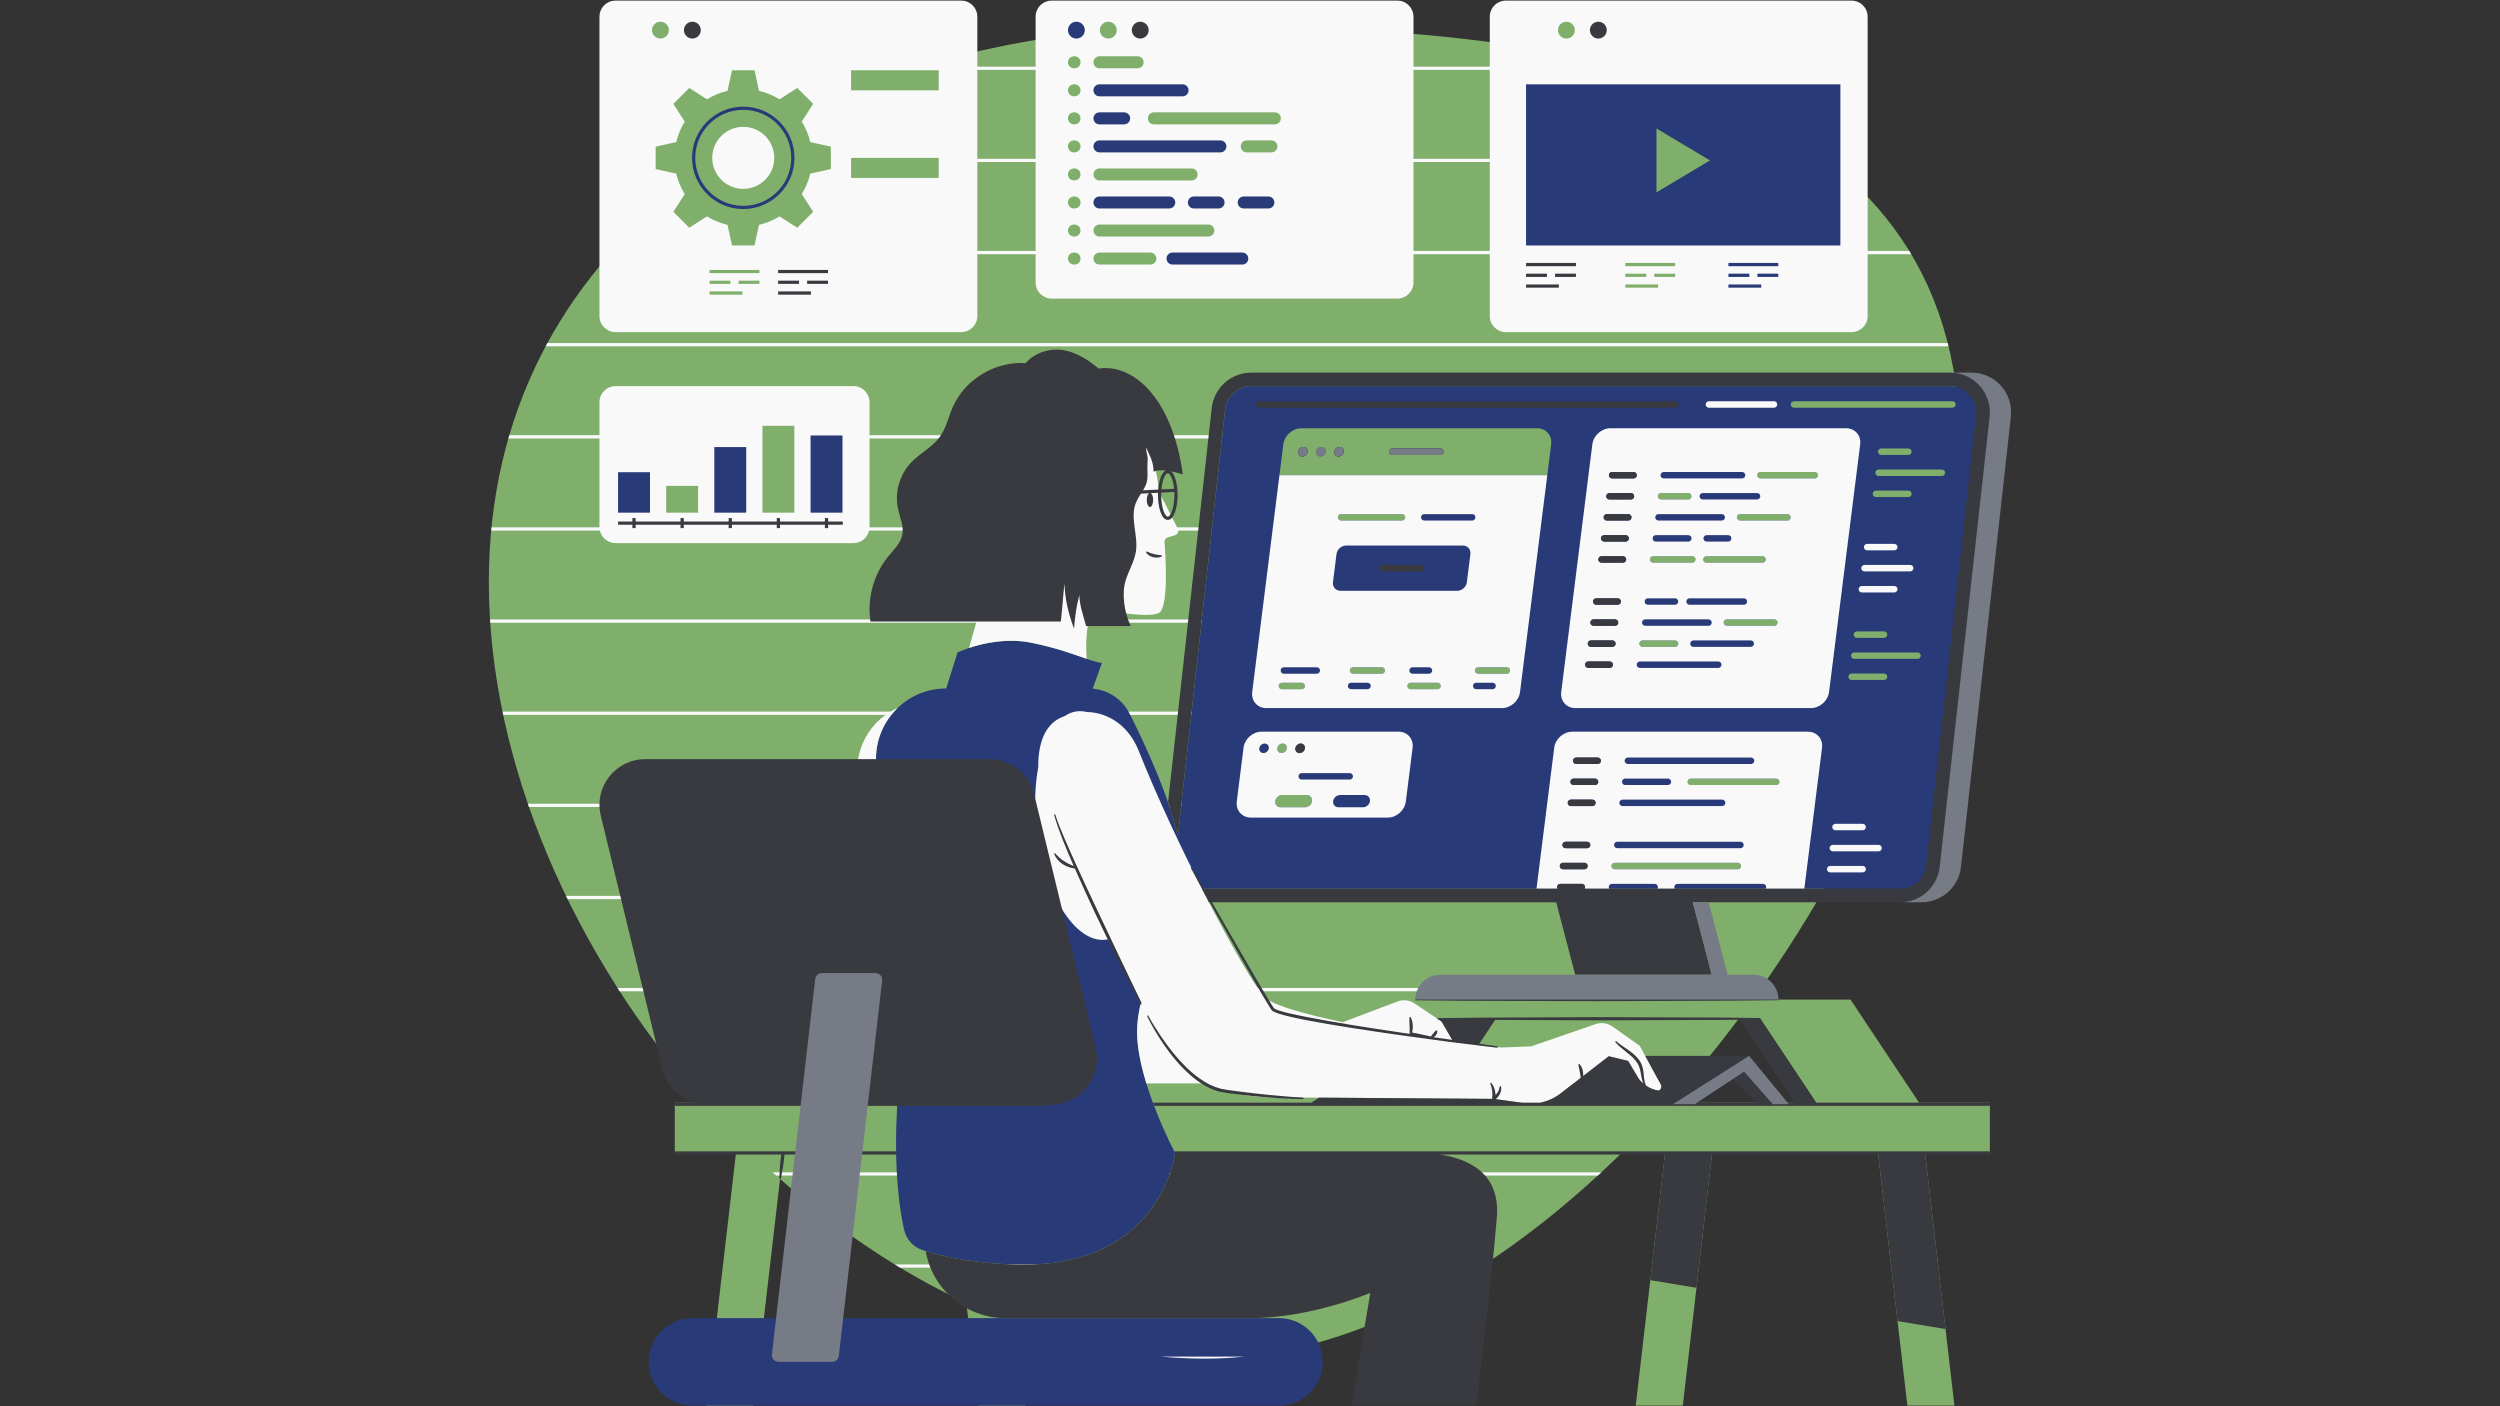
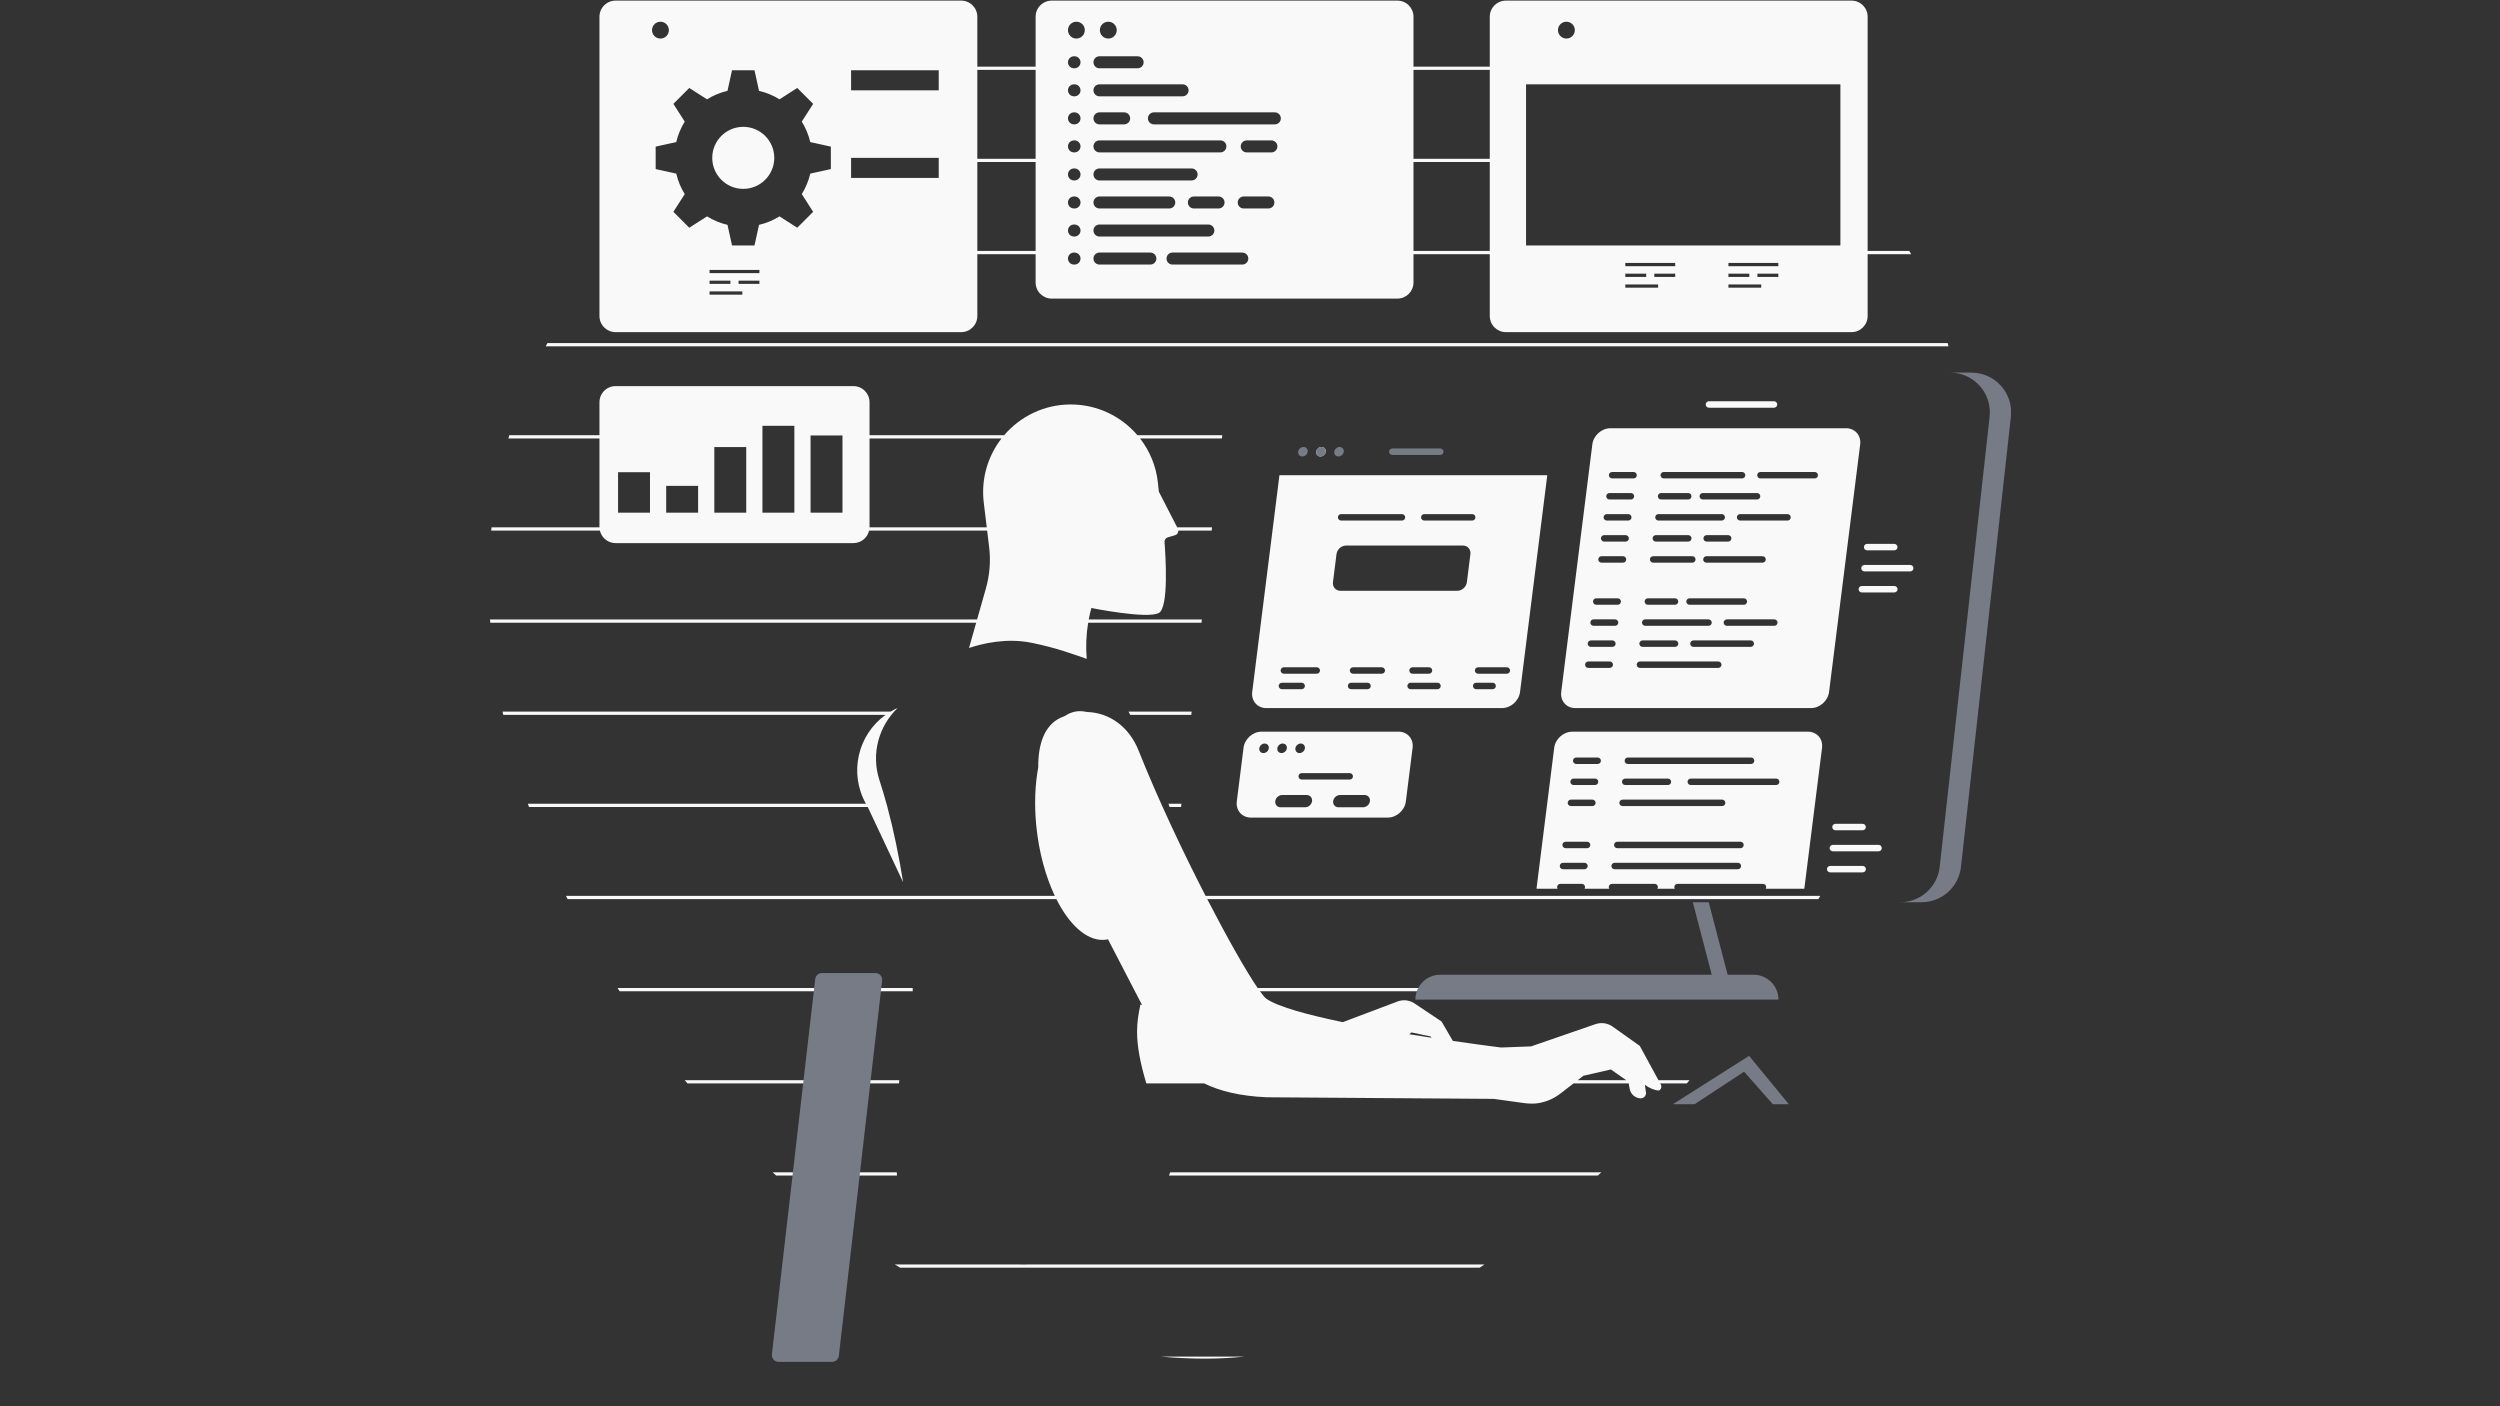
<svg xmlns="http://www.w3.org/2000/svg" width="1920" zoomAndPan="magnify" viewBox="0 0 1440 810" height="1080" preserveAspectRatio="xMidYMid meet" version="1.0">
  <rect x="0" y="0" width="1440" height="810" fill="#333333" stroke="none" />
  <defs>
    <clipPath id="b3837b0be0">
-       <path d="M 281.57 10 L 1146.547 10 L 1146.547 809.625 L 281.57 809.625 Z M 281.57 10 " clip-rule="nonzero" />
-     </clipPath>
+       </clipPath>
    <clipPath id="b452f08796">
-       <path d="M 354 10 L 1139 10 L 1139 809.625 L 354 809.625 Z M 354 10 " clip-rule="nonzero" />
-     </clipPath>
+       </clipPath>
    <clipPath id="8032a573aa">
-       <path d="M 345 12 L 1146.547 12 L 1146.547 809.625 L 345 809.625 Z M 345 12 " clip-rule="nonzero" />
-     </clipPath>
+       </clipPath>
    <clipPath id="a67473f87e">
      <path d="M 444 214 L 1158.32 214 L 1158.32 785 L 444 785 Z M 444 214 " clip-rule="nonzero" />
    </clipPath>
  </defs>
  <g clip-path="url(#b3837b0be0)">
    <path fill="#80af6b" d="M 1046.125 635.18 L 1013.945 586.797 L 1001.523 586.797 C 988.93 603.598 975.641 619.793 961.777 635.18 Z M 412.109 90.922 C 412.109 91.664 412.176 92.395 412.277 93.105 C 420.27 87.676 428.547 82.527 437.074 77.66 C 434.516 75.93 431.434 74.914 428.113 74.914 C 419.289 74.914 412.109 82.09 412.109 90.922 Z M 1146.16 664.102 L 1108.848 664.102 L 1125.742 809.625 L 1098.641 809.625 L 1081.738 664.102 L 986.184 664.102 L 969.289 809.625 L 942.18 809.625 L 959.078 664.102 L 934.066 664.102 C 861.789 734.875 777.188 782.578 694.262 782.578 C 657.199 782.578 620.48 775.355 585.113 762.348 L 590.609 809.625 L 563.496 809.625 L 556.633 750.496 C 518.398 732.723 482.176 708.297 449.309 679.082 L 434.145 809.625 L 407.043 809.625 L 423.938 664.102 L 388.676 664.102 L 388.676 635.18 L 405.57 635.18 C 330.52 550.281 281.57 439.969 281.57 335.336 C 281.57 237.758 324.137 162.16 390.75 108.977 C 389.598 106.598 388.668 104.125 387.996 101.566 L 375.805 98.883 L 375.805 82.961 L 387.996 80.277 C 388.945 76.695 390.359 73.273 392.215 70.078 L 385.492 59.562 L 396.762 48.305 L 407.273 55.023 C 410.473 53.16 413.887 51.746 417.469 50.805 L 420.152 38.609 L 436.082 38.609 L 438.758 50.805 C 442.34 51.746 445.762 53.16 448.957 55.023 L 459.473 48.305 L 470.73 59.562 L 469.914 60.848 C 475.969 58.078 482.125 55.43 488.367 52.906 L 488.367 38.609 L 529.051 38.609 C 561.793 28.719 596.344 21.934 631.762 18.277 C 631.727 17.973 631.668 17.676 631.668 17.359 C 631.668 13.66 634.684 10.652 638.383 10.652 C 641.98 10.652 644.895 13.492 645.059 17.047 C 661.34 15.734 677.762 15.074 694.262 15.074 C 906.199 15.074 1129.113 47.102 1129.113 259.043 C 1129.113 356.863 1081.625 475.91 1009.645 575.762 L 1065.895 575.762 L 1105.414 635.18 L 1146.16 635.18 Z M 380.418 24.07 C 384.117 24.07 387.125 21.062 387.125 17.359 C 387.125 13.66 384.117 10.652 380.418 10.652 C 376.715 10.652 373.703 13.66 373.703 17.359 C 373.703 21.062 376.715 24.07 380.418 24.07 Z M 895.535 17.359 C 895.535 13.66 898.551 10.652 902.25 10.652 C 905.953 10.652 908.965 13.66 908.965 17.359 C 908.965 21.062 905.953 24.07 902.25 24.07 C 898.551 24.07 895.535 21.062 895.535 17.359 " fill-opacity="1" fill-rule="nonzero" />
  </g>
  <g clip-path="url(#b452f08796)">
    <path fill="#293a79" d="M 883.859 22.215 C 886.543 22.215 888.719 20.039 888.719 17.359 C 888.719 14.684 886.543 12.508 883.859 12.508 C 881.18 12.508 879.004 14.684 879.004 17.359 C 879.004 20.039 881.18 22.215 883.859 22.215 Z M 993.715 167.547 L 1016.324 167.547 L 1016.324 161.98 L 993.715 161.98 Z M 984.941 92.402 L 954.133 74 L 954.133 110.812 Z M 1061.922 143.23 L 877.152 143.23 L 877.152 46.715 L 1061.922 46.715 Z M 1026.164 155.789 L 1010.422 155.789 L 1010.422 161.355 L 1026.164 161.355 Z M 993.715 155.789 L 993.715 161.355 L 1009.457 161.355 L 1009.457 155.789 Z M 1026.164 149.602 L 993.715 149.602 L 993.715 155.172 L 1026.164 155.172 Z M 506.602 167.859 L 487.715 167.859 L 487.715 169.715 L 506.602 169.715 Z M 516.441 163.523 L 516.441 161.668 L 504.418 161.668 L 504.418 163.523 Z M 499.734 161.668 L 487.715 161.668 L 487.715 163.523 L 499.734 163.523 Z M 516.441 155.484 L 487.715 155.484 L 487.715 157.34 L 516.441 157.34 Z M 388.09 167.859 L 369.203 167.859 L 369.203 169.715 L 388.09 169.715 Z M 397.93 163.523 L 397.93 161.668 L 385.906 161.668 L 385.906 163.523 Z M 381.223 161.668 L 369.203 161.668 L 369.203 163.523 L 381.223 163.523 Z M 397.93 155.484 L 369.203 155.484 L 369.203 157.34 L 397.93 157.34 Z M 523.262 110.223 L 490.223 110.223 L 490.223 121.789 L 523.262 121.789 Z M 523.262 59.773 L 490.223 59.773 L 490.223 71.332 L 523.262 71.332 Z M 362.031 22.215 C 364.707 22.215 366.883 20.039 366.883 17.359 C 366.883 14.684 364.707 12.508 362.031 12.508 C 359.348 12.508 357.172 14.684 357.172 17.359 C 357.172 20.039 359.348 22.215 362.031 22.215 Z M 400.473 90.922 C 400.473 106.164 412.871 118.562 428.113 118.562 C 443.359 118.562 455.762 106.164 455.762 90.922 C 455.762 75.684 443.359 63.277 428.113 63.277 C 412.871 63.277 400.473 75.684 400.473 90.922 Z M 398.617 90.922 C 398.617 74.652 411.852 61.418 428.113 61.418 C 444.383 61.418 457.617 74.652 457.617 90.922 C 457.617 107.188 444.383 120.418 428.113 120.418 C 411.852 120.418 398.617 107.188 398.617 90.922 Z M 750.824 257.449 C 749.309 257.449 747.926 258.68 747.738 260.195 C 747.543 261.711 748.621 262.938 750.137 262.938 C 751.652 262.938 753.039 261.711 753.227 260.195 C 753.414 258.68 752.34 257.449 750.824 257.449 Z M 829.617 258.332 L 801.98 258.332 C 800.957 258.332 800.125 259.168 800.125 260.191 C 800.125 261.219 800.957 262.047 801.98 262.047 L 829.617 262.047 C 830.641 262.047 831.477 261.219 831.477 260.191 C 831.477 259.168 830.641 258.332 829.617 258.332 Z M 619.996 24.07 C 623.691 24.07 626.707 21.062 626.707 17.359 C 626.707 13.66 623.691 10.652 619.996 10.652 C 616.297 10.652 613.289 13.66 613.289 17.359 C 613.289 21.062 616.297 24.07 619.996 24.07 Z M 670.055 148.93 C 670.055 151.855 672.438 154.242 675.367 154.242 L 715.566 154.242 C 718.496 154.242 720.879 151.855 720.879 148.93 C 720.879 146 718.496 143.621 715.566 143.621 L 675.367 143.621 C 672.438 143.621 670.055 146 670.055 148.93 Z M 633.293 121.941 L 673.496 121.941 C 676.426 121.941 678.812 119.562 678.812 116.625 C 678.812 113.695 676.426 111.32 673.496 111.32 L 633.293 111.32 C 630.363 111.32 627.977 113.695 627.977 116.625 C 627.977 119.562 630.363 121.941 633.293 121.941 Z M 633.293 89.641 L 702.949 89.641 C 705.879 89.641 708.258 87.254 708.258 84.324 C 708.258 81.395 705.879 79.016 702.949 79.016 L 633.293 79.016 C 630.363 79.016 627.977 81.395 627.977 84.324 C 627.977 87.254 630.363 89.641 633.293 89.641 Z M 716.379 121.941 L 730.598 121.941 C 733.527 121.941 735.902 119.562 735.902 116.625 C 735.902 113.695 733.527 111.32 730.598 111.32 L 716.379 111.32 C 713.449 111.32 711.062 113.695 711.062 116.625 C 711.062 119.562 713.449 121.941 716.379 121.941 Z M 701.883 121.941 C 704.812 121.941 707.199 119.562 707.199 116.625 C 707.199 113.695 704.812 111.32 701.883 111.32 L 687.672 111.32 C 684.742 111.32 682.359 113.695 682.359 116.625 C 682.359 119.562 684.742 121.941 687.672 121.941 Z M 633.293 73.492 L 647.512 73.492 C 650.441 73.492 652.824 71.105 652.824 68.176 C 652.824 65.25 650.441 62.863 647.512 62.863 L 633.293 62.863 C 630.363 62.863 627.977 65.25 627.977 68.176 C 627.977 71.105 630.363 73.492 633.293 73.492 Z M 633.293 57.336 L 681.168 57.336 C 684.098 57.336 686.484 54.961 686.484 52.031 C 686.484 49.102 684.098 46.715 681.168 46.715 L 633.293 46.715 C 630.363 46.715 627.977 49.102 627.977 52.031 C 627.977 54.961 630.363 57.336 633.293 57.336 Z M 736.688 759.246 L 398.844 759.246 C 384.93 759.246 373.645 770.52 373.645 784.434 C 373.645 798.348 384.93 809.625 398.844 809.625 L 736.688 809.625 C 750.602 809.625 761.875 798.348 761.875 784.434 C 761.875 770.52 750.602 759.246 736.688 759.246 Z M 1126.461 232.977 C 1126.461 231.957 1125.629 231.121 1124.605 231.121 L 1033.34 231.121 C 1032.312 231.121 1031.484 231.957 1031.484 232.977 C 1031.484 234.008 1032.312 234.836 1033.34 234.836 L 1124.605 234.836 C 1125.629 234.836 1126.461 234.008 1126.461 232.977 Z M 1083.582 262.047 L 1099.227 262.047 C 1100.25 262.047 1101.082 261.219 1101.082 260.191 C 1101.082 259.168 1100.25 258.332 1099.227 258.332 L 1083.582 258.332 C 1082.559 258.332 1081.727 259.168 1081.727 260.191 C 1081.727 261.219 1082.559 262.047 1083.582 262.047 Z M 1120.379 272.32 C 1120.379 271.297 1119.543 270.465 1118.523 270.465 L 1082.059 270.465 C 1081.035 270.465 1080.203 271.297 1080.203 272.32 C 1080.203 273.344 1081.035 274.176 1082.059 274.176 L 1118.523 274.176 C 1119.543 274.176 1120.379 273.344 1120.379 272.32 Z M 1080.535 286.305 L 1099.258 286.305 C 1100.285 286.305 1101.113 285.473 1101.113 284.449 C 1101.113 283.422 1100.285 282.594 1099.258 282.594 L 1080.535 282.594 C 1079.512 282.594 1078.68 283.422 1078.68 284.449 C 1078.68 285.473 1079.512 286.305 1080.535 286.305 Z M 1069.566 363.688 C 1068.535 363.688 1067.711 364.512 1067.711 365.543 C 1067.711 366.562 1068.535 367.398 1069.566 367.398 L 1085.203 367.398 C 1086.227 367.398 1087.062 366.562 1087.062 365.543 C 1087.062 364.512 1086.227 363.688 1085.203 363.688 Z M 1106.355 377.664 C 1106.355 376.645 1105.52 375.809 1104.5 375.809 L 1068.035 375.809 C 1067.012 375.809 1066.18 376.645 1066.18 377.664 C 1066.18 378.695 1067.012 379.52 1068.035 379.52 L 1104.5 379.52 C 1105.52 379.52 1106.355 378.695 1106.355 377.664 Z M 1087.09 389.797 C 1087.09 388.766 1086.262 387.938 1085.234 387.938 L 1066.512 387.938 C 1065.492 387.938 1064.656 388.766 1064.656 389.797 C 1064.656 390.816 1065.492 391.652 1066.512 391.652 L 1085.234 391.652 C 1086.262 391.652 1087.09 390.816 1087.09 389.797 Z M 1047.141 273.719 C 1047.141 272.695 1046.312 271.863 1045.281 271.863 L 1014.012 271.863 C 1012.98 271.863 1012.156 272.695 1012.156 273.719 C 1012.156 274.75 1012.98 275.574 1014.012 275.574 L 1045.281 275.574 C 1046.312 275.574 1047.141 274.75 1047.141 273.719 Z M 1031.477 297.98 C 1031.477 296.949 1030.652 296.125 1029.621 296.125 L 1002.293 296.125 C 1001.27 296.125 1000.438 296.949 1000.438 297.98 C 1000.438 299.004 1001.27 299.836 1002.293 299.836 L 1029.621 299.836 C 1030.652 299.836 1031.477 299.004 1031.477 297.98 Z M 1024.945 450.316 C 1024.945 449.293 1024.117 448.461 1023.09 448.461 L 973.887 448.461 C 972.863 448.461 972.027 449.293 972.027 450.316 C 972.027 451.34 972.863 452.172 973.887 452.172 L 1023.09 452.172 C 1024.117 452.172 1024.945 451.34 1024.945 450.316 Z M 885.355 246.668 L 749.645 246.668 C 744.52 246.668 739.84 250.82 739.195 255.949 L 736.961 273.719 L 891.234 273.719 L 893.469 255.949 C 894.113 250.82 890.48 246.668 885.355 246.668 Z M 869.801 386.207 C 869.801 385.176 868.969 384.352 867.945 384.352 L 851.387 384.352 C 850.363 384.352 849.527 385.176 849.527 386.207 C 849.527 387.23 850.363 388.062 851.387 388.062 L 867.945 388.062 C 868.969 388.062 869.801 387.23 869.801 386.207 Z M 829.859 395.117 C 829.859 394.086 829.023 393.262 828 393.262 L 812.492 393.262 C 811.469 393.262 810.637 394.086 810.637 395.117 C 810.637 396.141 811.469 396.973 812.492 396.973 L 828 396.973 C 829.023 396.973 829.859 396.141 829.859 395.117 Z M 797.758 386.207 C 797.758 385.176 796.926 384.352 795.902 384.352 L 779.344 384.352 C 778.312 384.352 777.488 385.176 777.488 386.207 C 777.488 387.23 778.312 388.062 779.344 388.062 L 795.902 388.062 C 796.926 388.062 797.758 387.23 797.758 386.207 Z M 752.66 457.938 L 738.52 457.938 C 736.57 457.938 734.793 459.52 734.547 461.469 C 734.309 463.41 735.688 464.992 737.637 464.992 L 751.777 464.992 C 753.719 464.992 755.504 463.41 755.75 461.469 C 755.988 459.52 754.609 457.938 752.66 457.938 Z M 738.145 433.77 C 739.66 433.77 741.039 432.539 741.234 431.023 C 741.422 429.508 740.348 428.273 738.832 428.273 C 737.316 428.273 735.934 429.508 735.746 431.023 C 735.547 432.539 736.629 433.77 738.145 433.77 Z M 736.52 395.117 C 736.52 396.141 737.348 396.973 738.375 396.973 L 749.766 396.973 C 750.789 396.973 751.625 396.141 751.625 395.117 C 751.625 394.086 750.789 393.262 749.766 393.262 L 738.375 393.262 C 737.348 393.262 736.52 394.086 736.52 395.117 Z M 809.398 297.98 C 809.398 296.949 808.57 296.125 807.539 296.125 L 772.484 296.125 C 771.461 296.125 770.629 296.949 770.629 297.98 C 770.629 299.004 771.461 299.836 772.484 299.836 L 807.539 299.836 C 808.57 299.836 809.398 299.004 809.398 297.98 Z M 928.172 498.824 C 928.172 499.852 928.996 500.68 930.027 500.68 L 1001.004 500.68 C 1002.031 500.68 1002.859 499.852 1002.859 498.824 C 1002.859 497.801 1002.031 496.969 1001.004 496.969 L 930.027 496.969 C 928.996 496.969 928.172 497.801 928.172 498.824 Z M 944.266 370.742 C 944.266 371.762 945.102 372.598 946.121 372.598 L 964.844 372.598 C 965.867 372.598 966.699 371.762 966.699 370.742 C 966.699 369.711 965.867 368.883 964.844 368.883 L 946.121 368.883 C 945.102 368.883 944.266 369.711 944.266 370.742 Z M 950.363 322.234 C 950.363 323.258 951.199 324.09 952.219 324.09 L 974.777 324.09 C 975.809 324.09 976.633 323.258 976.633 322.234 C 976.633 321.203 975.809 320.379 974.777 320.379 L 952.219 320.379 C 951.199 320.379 950.363 321.203 950.363 322.234 Z M 954.934 285.852 C 954.934 286.871 955.766 287.707 956.789 287.707 L 972.43 287.707 C 973.457 287.707 974.285 286.871 974.285 285.852 C 974.285 284.828 973.457 283.992 972.43 283.992 L 956.789 283.992 C 955.766 283.992 954.934 284.828 954.934 285.852 Z M 1017.086 322.234 C 1017.086 321.203 1016.25 320.379 1015.23 320.379 L 982.891 320.379 C 981.867 320.379 981.035 321.203 981.035 322.234 C 981.035 323.258 981.867 324.09 982.891 324.09 L 1015.23 324.09 C 1016.25 324.09 1017.086 323.258 1017.086 322.234 Z M 1022 360.465 C 1023.031 360.465 1023.855 359.641 1023.855 358.609 C 1023.855 357.586 1023.031 356.754 1022 356.754 L 994.672 356.754 C 993.652 356.754 992.816 357.586 992.816 358.609 C 992.816 359.641 993.652 360.465 994.672 360.465 Z M 1138.301 239.168 L 1109.551 498.488 C 1108.703 506.148 1102.242 511.926 1094.535 511.926 L 691.941 511.926 C 687.586 511.926 683.59 510.141 680.691 506.902 C 680.109 506.254 679.617 505.566 679.168 504.855 C 674.984 534.562 654.949 568.082 654.949 594.223 C 654.949 622.926 676.832 664.102 676.832 664.102 C 676.832 664.102 669.066 728.379 590.238 728.379 C 561.742 728.379 541.629 723.383 531.281 720.004 C 525.91 718.25 521.949 713.734 520.742 708.215 C 511.574 666.617 517.789 607.562 524.25 586.797 C 528.621 572.758 523.48 500.859 506.625 449.605 C 498.016 423.461 517.492 396.555 545.016 396.555 L 551.535 375.809 C 551.535 375.809 572.262 365.789 594.168 370.242 C 616.07 374.699 626.535 380.719 634.699 381.863 L 629.406 396.668 C 638.441 397.461 646.52 402.84 650.652 411.039 C 659.562 428.746 673.738 459.164 678.383 482.016 L 705.676 235.844 C 706.523 228.18 712.977 222.398 720.691 222.398 L 1123.285 222.398 C 1127.637 222.398 1131.637 224.191 1134.539 227.43 C 1137.445 230.672 1138.781 234.84 1138.301 239.168 Z M 761.215 257.449 C 759.707 257.449 758.324 258.68 758.129 260.195 C 757.938 261.711 759.012 262.938 760.527 262.938 C 762.043 262.938 763.426 261.711 763.617 260.195 C 763.812 258.68 762.738 257.449 761.215 257.449 Z M 771.613 257.449 C 770.098 257.449 768.715 258.68 768.523 260.195 C 768.336 261.711 769.41 262.938 770.926 262.938 C 772.441 262.938 773.824 261.711 774.012 260.195 C 774.203 258.68 773.129 257.449 771.613 257.449 Z M 487.125 248.973 L 465.027 248.973 L 465.027 297.168 L 487.125 297.168 Z M 409.586 297.168 L 431.688 297.168 L 431.688 255.652 L 409.586 255.652 Z M 376.25 297.168 L 354.148 297.168 L 354.148 270.129 L 376.25 270.129 L 376.25 297.168 " fill-opacity="1" fill-rule="nonzero" />
  </g>
  <path fill="#f9f9fa" d="M 428.113 108.789 C 437.98 108.789 445.98 100.789 445.98 90.922 C 445.98 81.055 437.98 73.059 428.113 73.059 C 418.254 73.059 410.254 81.055 410.254 90.922 C 410.254 100.789 418.254 108.789 428.113 108.789 Z M 375.559 17.359 C 375.559 20.039 377.734 22.215 380.418 22.215 C 383.102 22.215 385.27 20.039 385.27 17.359 C 385.27 14.684 383.102 12.508 380.418 12.508 C 377.734 12.508 375.559 14.684 375.559 17.359 Z M 387.863 59.824 L 394.406 70.047 C 392.172 73.637 390.512 77.609 389.52 81.844 L 377.664 84.449 L 377.664 97.391 L 389.52 100 C 390.512 104.234 392.172 108.207 394.406 111.797 L 387.863 122.02 L 397.016 131.172 L 407.246 124.637 C 410.836 126.863 414.801 128.523 419.035 129.52 L 421.645 141.371 L 434.586 141.371 L 437.199 129.52 C 441.426 128.523 445.398 126.863 448.988 124.637 L 459.219 131.172 L 468.367 122.02 L 461.828 111.797 C 464.055 108.207 465.723 104.234 466.715 100 L 478.57 97.391 L 478.57 84.449 L 466.715 81.844 C 465.723 77.609 464.055 73.637 461.828 70.047 L 468.367 59.824 L 459.219 50.668 L 448.988 57.207 C 445.398 54.98 441.426 53.312 437.199 52.328 L 434.586 40.465 L 421.645 40.465 L 419.035 52.328 C 414.801 53.312 410.836 54.98 407.246 57.207 L 397.016 50.668 Z M 490.223 102.48 L 540.707 102.48 L 540.707 90.922 L 490.223 90.922 Z M 490.223 52.031 L 540.707 52.031 L 540.707 40.465 L 490.223 40.465 Z M 437.43 155.484 L 408.703 155.484 L 408.703 157.34 L 437.43 157.34 Z M 437.43 161.668 L 425.41 161.668 L 425.41 163.523 L 437.43 163.523 Z M 420.723 163.523 L 420.723 161.668 L 408.703 161.668 L 408.703 163.523 Z M 427.598 167.859 L 408.703 167.859 L 408.703 169.715 L 427.598 169.715 Z M 562.938 144.547 L 596.516 144.547 L 596.516 93.328 L 562.938 93.328 Z M 562.938 91.473 L 596.516 91.473 L 596.516 40.262 L 562.938 40.262 Z M 615.145 148.93 C 615.145 150.844 616.688 152.387 618.594 152.387 L 618.922 152.387 C 620.836 152.387 622.379 150.844 622.379 148.93 C 622.379 147.02 620.836 145.477 618.922 145.477 L 618.594 145.477 C 616.688 145.477 615.145 147.02 615.145 148.93 Z M 615.145 132.781 C 615.145 134.688 616.688 136.238 618.594 136.238 L 618.922 136.238 C 620.836 136.238 622.379 134.688 622.379 132.781 C 622.379 130.875 620.836 129.324 618.922 129.324 L 618.594 129.324 C 616.688 129.324 615.145 130.875 615.145 132.781 Z M 615.145 116.633 C 615.145 118.539 616.688 120.086 618.594 120.086 L 618.922 120.086 C 620.836 120.086 622.379 118.539 622.379 116.633 C 622.379 114.719 620.836 113.176 618.922 113.176 L 618.594 113.176 C 616.688 113.176 615.145 114.719 615.145 116.633 Z M 615.145 100.48 C 615.145 102.387 616.688 103.938 618.594 103.938 L 618.922 103.938 C 620.836 103.938 622.379 102.387 622.379 100.48 C 622.379 98.57 620.836 97.02 618.922 97.02 L 618.594 97.02 C 616.688 97.02 615.145 98.57 615.145 100.48 Z M 615.145 84.324 C 615.145 86.238 616.688 87.781 618.594 87.781 L 618.922 87.781 C 620.836 87.781 622.379 86.238 622.379 84.324 C 622.379 82.418 620.836 80.875 618.922 80.875 L 618.594 80.875 C 616.688 80.875 615.145 82.418 615.145 84.324 Z M 615.145 68.176 C 615.145 70.086 616.688 71.637 618.594 71.637 L 618.922 71.637 C 620.836 71.637 622.379 70.086 622.379 68.176 C 622.379 66.27 620.836 64.719 618.922 64.719 L 618.594 64.719 C 616.688 64.719 615.145 66.27 615.145 68.176 Z M 615.145 52.031 C 615.145 53.938 616.688 55.48 618.594 55.48 L 618.922 55.48 C 620.836 55.48 622.379 53.938 622.379 52.031 C 622.379 50.117 620.836 48.57 618.922 48.57 L 618.594 48.57 C 616.688 48.57 615.145 50.117 615.145 52.031 Z M 615.145 35.875 C 615.145 37.781 616.688 39.336 618.594 39.336 L 618.922 39.336 C 620.836 39.336 622.379 37.781 622.379 35.875 C 622.379 33.969 620.836 32.418 618.922 32.418 L 618.594 32.418 C 616.688 32.418 615.145 33.969 615.145 35.875 Z M 615.145 17.359 C 615.145 20.039 617.312 22.215 619.996 22.215 C 622.676 22.215 624.852 20.039 624.852 17.359 C 624.852 14.684 622.676 12.508 619.996 12.508 C 617.312 12.508 615.145 14.684 615.145 17.359 Z M 629.832 148.93 C 629.832 150.844 631.387 152.387 633.293 152.387 L 662.605 152.387 C 664.516 152.387 666.066 150.844 666.066 148.93 C 666.066 147.02 664.516 145.477 662.605 145.477 L 633.293 145.477 C 631.387 145.477 629.832 147.02 629.832 148.93 Z M 629.832 132.781 C 629.832 134.688 631.387 136.238 633.293 136.238 L 696.02 136.238 C 697.926 136.238 699.477 134.688 699.477 132.781 C 699.477 130.875 697.926 129.324 696.02 129.324 L 633.293 129.324 C 631.387 129.324 629.832 130.875 629.832 132.781 Z M 629.832 116.633 C 629.832 118.539 631.387 120.086 633.293 120.086 L 673.496 120.086 C 675.406 120.086 676.957 118.539 676.957 116.633 C 676.957 114.719 675.406 113.176 673.496 113.176 L 633.293 113.176 C 631.387 113.176 629.832 114.719 629.832 116.633 Z M 629.832 100.48 C 629.832 102.387 631.387 103.938 633.293 103.938 L 686.367 103.938 C 688.273 103.938 689.82 102.387 689.82 100.48 C 689.82 98.57 688.273 97.02 686.367 97.02 L 633.293 97.02 C 631.387 97.02 629.832 98.57 629.832 100.48 Z M 629.832 84.324 C 629.832 86.238 631.387 87.781 633.293 87.781 L 702.949 87.781 C 704.855 87.781 706.402 86.238 706.402 84.324 C 706.402 82.418 704.855 80.875 702.949 80.875 L 633.293 80.875 C 631.387 80.875 629.832 82.418 629.832 84.324 Z M 629.832 68.176 C 629.832 70.086 631.387 71.637 633.293 71.637 L 647.512 71.637 C 649.418 71.637 650.969 70.086 650.969 68.176 C 650.969 66.27 649.418 64.719 647.512 64.719 L 633.293 64.719 C 631.387 64.719 629.832 66.27 629.832 68.176 Z M 629.832 52.031 C 629.832 53.938 631.387 55.48 633.293 55.48 L 681.168 55.48 C 683.074 55.48 684.629 53.938 684.629 52.031 C 684.629 50.117 683.074 48.57 681.168 48.57 L 633.293 48.57 C 631.387 48.57 629.832 50.117 629.832 52.031 Z M 629.832 35.875 C 629.832 37.781 631.387 39.336 633.293 39.336 L 655.277 39.336 C 657.184 39.336 658.727 37.781 658.727 35.875 C 658.727 33.969 657.184 32.418 655.277 32.418 L 633.293 32.418 C 631.387 32.418 629.832 33.969 629.832 35.875 Z M 633.523 17.359 C 633.523 20.039 635.699 22.215 638.383 22.215 C 641.066 22.215 643.242 20.039 643.242 17.359 C 643.242 14.684 641.066 12.508 638.383 12.508 C 635.699 12.508 633.523 14.684 633.523 17.359 Z M 734.301 64.719 L 664.645 64.719 C 662.738 64.719 661.191 66.27 661.191 68.176 C 661.191 70.086 662.738 71.637 664.645 71.637 L 734.301 71.637 C 736.207 71.637 737.762 70.086 737.762 68.176 C 737.762 66.27 736.207 64.719 734.301 64.719 Z M 735.781 84.324 C 735.781 82.418 734.234 80.875 732.328 80.875 L 718.109 80.875 C 716.203 80.875 714.652 82.418 714.652 84.324 C 714.652 86.238 716.203 87.781 718.109 87.781 L 732.328 87.781 C 734.234 87.781 735.781 86.238 735.781 84.324 Z M 734.047 116.633 C 734.047 114.719 732.504 113.176 730.598 113.176 L 716.379 113.176 C 714.473 113.176 712.918 114.719 712.918 116.633 C 712.918 118.539 714.473 120.086 716.379 120.086 L 730.598 120.086 C 732.504 120.086 734.047 118.539 734.047 116.633 Z M 705.344 116.633 C 705.344 114.719 703.797 113.176 701.883 113.176 L 687.664 113.176 C 685.758 113.176 684.215 114.719 684.215 116.633 C 684.215 118.539 685.758 120.086 687.664 120.086 L 701.883 120.086 C 703.797 120.086 705.344 118.539 705.344 116.633 Z M 719.023 148.93 C 719.023 147.02 717.48 145.477 715.566 145.477 L 675.367 145.477 C 673.453 145.477 671.91 147.02 671.91 148.93 C 671.91 150.844 673.453 152.387 675.367 152.387 L 715.566 152.387 C 717.48 152.387 719.023 150.844 719.023 148.93 Z M 814.168 144.547 L 858.113 144.547 L 858.113 93.328 L 814.168 93.328 Z M 814.168 91.473 L 858.113 91.473 L 858.113 40.262 L 814.168 40.262 Z M 879.004 141.371 L 1060.066 141.371 L 1060.066 48.57 L 879.004 48.57 Z M 897.391 17.359 C 897.391 20.039 899.566 22.215 902.25 22.215 C 904.93 22.215 907.105 20.039 907.105 17.359 C 907.105 14.684 904.93 12.508 902.25 12.508 C 899.566 12.508 897.391 14.684 897.391 17.359 Z M 1024.305 151.457 L 995.57 151.457 L 995.57 153.316 L 1024.305 153.316 Z M 1024.305 157.645 L 1012.277 157.645 L 1012.277 159.5 L 1024.305 159.5 Z M 1007.602 159.5 L 1007.602 157.645 L 995.57 157.645 L 995.57 159.5 Z M 1014.469 163.836 L 995.57 163.836 L 995.57 165.691 L 1014.469 165.691 Z M 964.91 151.457 L 936.176 151.457 L 936.176 153.316 L 964.91 153.316 Z M 964.91 157.645 L 952.879 157.645 L 952.879 159.5 L 964.91 159.5 Z M 948.203 159.5 L 948.203 157.645 L 936.176 157.645 L 936.176 159.5 Z M 955.07 163.836 L 936.176 163.836 L 936.176 165.691 L 955.07 165.691 Z M 345.289 182.027 L 345.289 9.637 C 345.289 4.508 349.441 0.355 354.57 0.355 L 553.66 0.355 C 558.785 0.355 562.938 4.508 562.938 9.637 L 562.938 38.406 L 596.516 38.406 L 596.516 9.637 C 596.516 4.508 600.672 0.355 605.797 0.355 L 804.887 0.355 C 810.012 0.355 814.168 4.508 814.168 9.637 L 814.168 38.406 L 858.113 38.406 L 858.113 9.637 C 858.113 4.508 862.27 0.355 867.395 0.355 L 1066.477 0.355 C 1071.609 0.355 1075.758 4.508 1075.758 9.637 L 1075.758 144.547 L 1099.742 144.547 C 1100.121 145.156 1100.469 145.789 1100.832 146.406 L 1075.758 146.406 L 1075.758 182.027 C 1075.758 187.152 1071.609 191.309 1066.477 191.309 L 867.395 191.309 C 862.27 191.309 858.113 187.152 858.113 182.027 L 858.113 146.406 L 814.168 146.406 L 814.168 162.719 C 814.168 167.844 810.012 172 804.887 172 L 605.797 172 C 600.672 172 596.516 167.844 596.516 162.719 L 596.516 146.406 L 562.938 146.406 L 562.938 182.027 C 562.938 187.152 558.785 191.309 553.66 191.309 L 354.57 191.309 C 349.441 191.309 345.289 187.152 345.289 182.027 Z M 984.332 231.121 C 983.312 231.121 982.477 231.957 982.477 232.977 C 982.477 234.008 983.312 234.836 984.332 234.836 L 1021.828 234.836 C 1022.855 234.836 1023.684 234.008 1023.684 232.977 C 1023.684 231.957 1022.855 231.121 1021.828 231.121 Z M 1024.945 450.316 C 1024.945 449.293 1024.117 448.461 1023.09 448.461 L 973.887 448.461 C 972.863 448.461 972.027 449.293 972.027 450.316 C 972.027 451.34 972.863 452.172 973.887 452.172 L 1023.09 452.172 C 1024.117 452.172 1024.945 451.34 1024.945 450.316 Z M 1004.383 486.699 C 1004.383 485.672 1003.555 484.844 1002.527 484.844 L 931.547 484.844 C 930.527 484.844 929.691 485.672 929.691 486.699 C 929.691 487.723 930.527 488.559 931.547 488.559 L 1002.527 488.559 C 1003.555 488.559 1004.383 487.723 1004.383 486.699 Z M 1002.859 498.824 C 1002.859 497.801 1002.031 496.969 1001.004 496.969 L 930.027 496.969 C 928.996 496.969 928.172 497.801 928.172 498.824 C 928.172 499.852 928.996 500.68 930.027 500.68 L 1001.004 500.68 C 1002.031 500.68 1002.859 499.852 1002.859 498.824 Z M 932.738 462.441 C 932.738 463.469 933.57 464.297 934.594 464.297 L 991.953 464.297 C 992.977 464.297 993.809 463.469 993.809 462.441 C 993.809 461.418 992.977 460.582 991.953 460.582 L 934.594 460.582 C 933.57 460.582 932.738 461.418 932.738 462.441 Z M 934.27 450.316 C 934.27 451.34 935.094 452.172 936.125 452.172 L 960.727 452.172 C 961.746 452.172 962.582 451.34 962.582 450.316 C 962.582 449.293 961.746 448.461 960.727 448.461 L 936.125 448.461 C 935.094 448.461 934.27 449.293 934.27 450.316 Z M 935.789 438.195 C 935.789 439.215 936.617 440.051 937.648 440.051 L 1008.625 440.051 C 1009.652 440.051 1010.48 439.215 1010.48 438.195 C 1010.48 437.164 1009.652 436.336 1008.625 436.336 L 937.648 436.336 C 936.617 436.336 935.789 437.164 935.789 438.195 Z M 922.129 438.195 C 922.129 437.164 921.297 436.336 920.273 436.336 L 907.898 436.336 C 906.875 436.336 906.039 437.164 906.039 438.195 C 906.039 439.215 906.875 440.051 907.898 440.051 L 920.273 440.051 C 921.297 440.051 922.129 439.215 922.129 438.195 Z M 920.602 450.316 C 920.602 449.293 919.773 448.461 918.742 448.461 L 906.375 448.461 C 905.344 448.461 904.52 449.293 904.52 450.316 C 904.52 451.34 905.344 452.172 906.375 452.172 L 918.742 452.172 C 919.773 452.172 920.602 451.34 920.602 450.316 Z M 919.078 462.441 C 919.078 461.418 918.25 460.582 917.223 460.582 L 904.844 460.582 C 903.82 460.582 902.988 461.418 902.988 462.441 C 902.988 463.469 903.82 464.297 904.844 464.297 L 917.223 464.297 C 918.25 464.297 919.078 463.469 919.078 462.441 Z M 916.031 486.699 C 916.031 485.672 915.199 484.844 914.176 484.844 L 901.801 484.844 C 900.777 484.844 899.941 485.672 899.941 486.699 C 899.941 487.723 900.777 488.559 901.801 488.559 L 914.176 488.559 C 915.199 488.559 916.031 487.723 916.031 486.699 Z M 914.508 498.824 C 914.508 497.801 913.676 496.969 912.652 496.969 L 900.277 496.969 C 899.246 496.969 898.422 497.801 898.422 498.824 C 898.422 499.852 899.246 500.68 900.277 500.68 L 912.652 500.68 C 913.676 500.68 914.508 499.852 914.508 498.824 Z M 1049.496 430.734 L 1039.285 511.926 L 1017.004 511.926 C 1017.195 511.645 1017.324 511.316 1017.324 510.953 C 1017.324 509.926 1016.496 509.098 1015.469 509.098 L 966.266 509.098 C 965.242 509.098 964.41 509.926 964.41 510.953 C 964.41 511.316 964.539 511.645 964.727 511.926 L 954.641 511.926 C 954.824 511.645 954.961 511.316 954.961 510.953 C 954.961 509.926 954.129 509.098 953.105 509.098 L 928.496 509.098 C 927.473 509.098 926.641 509.926 926.641 510.953 C 926.641 511.316 926.777 511.645 926.961 511.926 L 912.66 511.926 C 912.848 511.645 912.98 511.316 912.98 510.953 C 912.98 509.926 912.152 509.098 911.125 509.098 L 898.754 509.098 C 897.723 509.098 896.898 509.926 896.898 510.953 C 896.898 511.316 897.027 511.645 897.219 511.926 L 885.016 511.926 L 895.223 430.734 C 895.867 425.605 900.543 421.453 905.672 421.453 L 1041.383 421.453 C 1046.5 421.453 1050.141 425.605 1049.496 430.734 Z M 786 457.938 L 771.859 457.938 C 769.91 457.938 768.133 459.52 767.895 461.469 C 767.648 463.41 769.023 464.992 770.977 464.992 L 785.113 464.992 C 787.066 464.992 788.84 463.41 789.086 461.469 C 789.328 459.52 787.949 457.938 786 457.938 Z M 752.66 457.938 L 738.52 457.938 C 736.57 457.938 734.793 459.52 734.547 461.469 C 734.309 463.41 735.688 464.992 737.637 464.992 L 751.777 464.992 C 753.719 464.992 755.504 463.41 755.75 461.469 C 755.988 459.52 754.609 457.938 752.66 457.938 Z M 728.438 428.273 C 726.922 428.273 725.535 429.508 725.348 431.023 C 725.16 432.539 726.23 433.77 727.746 433.77 C 729.262 433.77 730.648 432.539 730.836 431.023 C 731.031 429.508 729.949 428.273 728.438 428.273 Z M 738.145 433.77 C 739.66 433.77 741.039 432.539 741.234 431.023 C 741.422 429.508 740.348 428.273 738.832 428.273 C 737.316 428.273 735.934 429.508 735.746 431.023 C 735.547 432.539 736.629 433.77 738.145 433.77 Z M 748.535 433.77 C 750.051 433.77 751.434 432.539 751.625 431.023 C 751.82 429.508 750.746 428.273 749.223 428.273 C 747.707 428.273 746.332 429.508 746.133 431.023 C 745.945 432.539 747.02 433.77 748.535 433.77 Z M 777.441 445.312 L 749.781 445.312 C 748.758 445.312 747.926 446.148 747.926 447.168 C 747.926 448.199 748.758 449.027 749.781 449.027 L 777.441 449.027 C 778.473 449.027 779.301 448.199 779.301 447.168 C 779.301 446.148 778.473 445.312 777.441 445.312 Z M 805.539 421.43 C 810.664 421.43 814.305 425.594 813.66 430.711 L 809.766 461.648 C 809.129 466.777 804.445 470.93 799.324 470.93 L 720.504 470.93 C 715.379 470.93 711.746 466.777 712.391 461.648 L 716.277 430.711 C 716.922 425.594 721.598 421.43 726.723 421.43 Z M 763.617 260.195 C 763.812 258.68 762.738 257.449 761.215 257.449 C 759.707 257.449 758.324 258.68 758.129 260.195 C 757.938 261.711 759.012 262.938 760.527 262.938 C 762.043 262.938 763.426 261.711 763.617 260.195 Z M 861.609 395.117 C 861.609 394.086 860.773 393.262 859.754 393.262 L 850.27 393.262 C 849.238 393.262 848.414 394.086 848.414 395.117 C 848.414 396.141 849.238 396.973 850.27 396.973 L 859.754 396.973 C 860.773 396.973 861.609 396.141 861.609 395.117 Z M 848.008 299.836 C 849.027 299.836 849.863 299.004 849.863 297.98 C 849.863 296.949 849.027 296.125 848.008 296.125 L 820.375 296.125 C 819.352 296.125 818.52 296.949 818.52 297.98 C 818.52 299.004 819.352 299.836 820.375 299.836 Z M 842.625 314.23 L 775.391 314.23 C 772.656 314.23 770.164 316.449 769.824 319.18 L 767.785 335.352 C 767.445 338.078 769.379 340.297 772.113 340.297 L 839.348 340.297 C 842.082 340.297 844.578 338.078 844.918 335.352 L 846.949 319.18 C 847.297 316.449 845.352 314.23 842.625 314.23 Z M 813.617 388.062 L 823.102 388.062 C 824.121 388.062 824.957 387.23 824.957 386.207 C 824.957 385.176 824.121 384.352 823.102 384.352 L 813.617 384.352 C 812.586 384.352 811.762 385.176 811.762 386.207 C 811.762 387.23 812.586 388.062 813.617 388.062 Z M 829.859 395.117 C 829.859 394.086 829.023 393.262 828 393.262 L 812.492 393.262 C 811.469 393.262 810.637 394.086 810.637 395.117 C 810.637 396.141 811.469 396.973 812.492 396.973 L 828 396.973 C 829.023 396.973 829.859 396.141 829.859 395.117 Z M 797.758 386.207 C 797.758 385.176 796.926 384.352 795.902 384.352 L 779.344 384.352 C 778.312 384.352 777.488 385.176 777.488 386.207 C 777.488 387.23 778.312 388.062 779.344 388.062 L 795.902 388.062 C 796.926 388.062 797.758 387.23 797.758 386.207 Z M 789.566 395.117 C 789.566 394.086 788.73 393.262 787.711 393.262 L 778.219 393.262 C 777.195 393.262 776.363 394.086 776.363 395.117 C 776.363 396.141 777.195 396.973 778.219 396.973 L 787.711 396.973 C 788.73 396.973 789.566 396.141 789.566 395.117 Z M 760.316 386.207 C 760.316 385.176 759.492 384.352 758.461 384.352 L 739.492 384.352 C 738.469 384.352 737.637 385.176 737.637 386.207 C 737.637 387.23 738.469 388.062 739.492 388.062 L 758.461 388.062 C 759.492 388.062 760.316 387.23 760.316 386.207 Z M 751.625 395.117 C 751.625 394.086 750.789 393.262 749.766 393.262 L 738.375 393.262 C 737.348 393.262 736.52 394.086 736.52 395.117 C 736.52 396.141 737.348 396.973 738.375 396.973 L 749.766 396.973 C 750.789 396.973 751.625 396.141 751.625 395.117 Z M 770.629 297.98 C 770.629 299.004 771.461 299.836 772.484 299.836 L 807.539 299.836 C 808.57 299.836 809.398 299.004 809.398 297.98 C 809.398 296.949 808.57 296.125 807.539 296.125 L 772.484 296.125 C 771.461 296.125 770.629 296.949 770.629 297.98 Z M 849.527 386.207 C 849.527 387.23 850.363 388.062 851.387 388.062 L 867.945 388.062 C 868.969 388.062 869.801 387.23 869.801 386.207 C 869.801 385.176 868.969 384.352 867.945 384.352 L 851.387 384.352 C 850.363 384.352 849.527 385.176 849.527 386.207 Z M 865.098 407.863 L 729.387 407.863 C 724.258 407.863 720.625 403.711 721.273 398.582 L 736.961 273.719 L 891.234 273.719 L 893.469 255.949 L 875.539 398.582 C 874.898 403.711 870.223 407.863 865.098 407.863 Z M 1072.906 498.773 L 1054.18 498.773 C 1053.156 498.773 1052.324 499.605 1052.324 500.629 C 1052.324 501.652 1053.156 502.484 1054.18 502.484 L 1072.906 502.484 C 1073.93 502.484 1074.766 501.652 1074.766 500.629 C 1074.766 499.605 1073.93 498.773 1072.906 498.773 Z M 1082.059 486.641 L 1055.711 486.641 C 1054.68 486.641 1053.852 487.477 1053.852 488.5 C 1053.852 489.527 1054.68 490.355 1055.711 490.355 L 1082.059 490.355 C 1083.086 490.355 1083.914 489.527 1083.914 488.5 C 1083.914 487.477 1083.086 486.641 1082.059 486.641 Z M 1057.23 478.23 L 1072.871 478.23 C 1073.895 478.23 1074.727 477.398 1074.727 476.375 C 1074.727 475.352 1073.895 474.52 1072.871 474.52 L 1057.23 474.52 C 1056.203 474.52 1055.375 475.352 1055.375 476.375 C 1055.375 477.398 1056.203 478.23 1057.23 478.23 Z M 1091.137 337.531 L 1072.414 337.531 C 1071.387 337.531 1070.559 338.367 1070.559 339.391 C 1070.559 340.418 1071.387 341.246 1072.414 341.246 L 1091.137 341.246 C 1092.16 341.246 1092.992 340.418 1092.992 339.391 C 1092.992 338.367 1092.16 337.531 1091.137 337.531 Z M 1100.285 325.41 L 1073.938 325.41 C 1072.906 325.41 1072.082 326.234 1072.082 327.266 C 1072.082 328.289 1072.906 329.121 1073.938 329.121 L 1100.285 329.121 C 1101.316 329.121 1102.141 328.289 1102.141 327.266 C 1102.141 326.234 1101.316 325.41 1100.285 325.41 Z M 1075.461 313.277 C 1074.438 313.277 1073.605 314.113 1073.605 315.137 C 1073.605 316.164 1074.438 316.992 1075.461 316.992 L 1091.102 316.992 C 1092.129 316.992 1092.957 316.164 1092.957 315.137 C 1092.957 314.113 1092.129 313.277 1091.102 313.277 Z M 1047.141 273.719 C 1047.141 272.695 1046.312 271.863 1045.281 271.863 L 1014.012 271.863 C 1012.98 271.863 1012.156 272.695 1012.156 273.719 C 1012.156 274.75 1012.98 275.574 1014.012 275.574 L 1045.281 275.574 C 1046.312 275.574 1047.141 274.75 1047.141 273.719 Z M 1031.477 297.98 C 1031.477 296.949 1030.652 296.125 1029.621 296.125 L 1002.293 296.125 C 1001.27 296.125 1000.438 296.949 1000.438 297.98 C 1000.438 299.004 1001.27 299.836 1002.293 299.836 L 1029.621 299.836 C 1030.652 299.836 1031.477 299.004 1031.477 297.98 Z M 1023.855 358.609 C 1023.855 357.586 1023.031 356.754 1022 356.754 L 994.672 356.754 C 993.652 356.754 992.816 357.586 992.816 358.609 C 992.816 359.641 993.652 360.465 994.672 360.465 L 1022 360.465 C 1023.031 360.465 1023.855 359.641 1023.855 358.609 Z M 1010.293 370.742 C 1010.293 369.711 1009.465 368.883 1008.434 368.883 L 975.414 368.883 C 974.387 368.883 973.559 369.711 973.559 370.742 C 973.559 371.762 974.387 372.598 975.414 372.598 L 1008.434 372.598 C 1009.465 372.598 1010.293 371.762 1010.293 370.742 Z M 991.578 382.863 C 991.578 381.84 990.742 381.008 989.723 381.008 L 944.602 381.008 C 943.57 381.008 942.742 381.84 942.742 382.863 C 942.742 383.895 943.57 384.719 944.602 384.719 L 989.723 384.719 C 990.742 384.719 991.578 383.895 991.578 382.863 Z M 942.793 273.719 C 942.793 272.695 941.969 271.863 940.938 271.863 L 928.57 271.863 C 927.547 271.863 926.711 272.695 926.711 273.719 C 926.711 274.75 927.547 275.574 928.57 275.574 L 940.938 275.574 C 941.969 275.574 942.793 274.75 942.793 273.719 Z M 941.273 285.852 C 941.273 284.828 940.445 283.992 939.414 283.992 L 927.047 283.992 C 926.016 283.992 925.191 284.828 925.191 285.852 C 925.191 286.871 926.016 287.707 927.047 287.707 L 939.414 287.707 C 940.445 287.707 941.273 286.871 941.273 285.852 Z M 939.75 297.98 C 939.75 296.949 938.922 296.125 937.895 296.125 L 925.523 296.125 C 924.492 296.125 923.668 296.949 923.668 297.98 C 923.668 299.004 924.492 299.836 925.523 299.836 L 937.895 299.836 C 938.922 299.836 939.75 299.004 939.75 297.98 Z M 938.227 310.102 C 938.227 309.082 937.395 308.246 936.371 308.246 L 923.992 308.246 C 922.973 308.246 922.137 309.082 922.137 310.102 C 922.137 311.125 922.973 311.961 923.992 311.961 L 936.371 311.961 C 937.395 311.961 938.227 311.125 938.227 310.102 Z M 936.703 322.234 C 936.703 321.203 935.871 320.379 934.848 320.379 L 922.473 320.379 C 921.449 320.379 920.613 321.203 920.613 322.234 C 920.613 323.258 921.449 324.09 922.473 324.09 L 934.848 324.09 C 935.871 324.09 936.703 323.258 936.703 322.234 Z M 933.652 346.488 C 933.652 345.457 932.824 344.633 931.797 344.633 L 919.426 344.633 C 918.395 344.633 917.57 345.457 917.57 346.488 C 917.57 347.508 918.395 348.344 919.426 348.344 L 931.797 348.344 C 932.824 348.344 933.652 347.508 933.652 346.488 Z M 932.129 358.609 C 932.129 357.586 931.297 356.754 930.273 356.754 L 917.895 356.754 C 916.875 356.754 916.039 357.586 916.039 358.609 C 916.039 359.641 916.875 360.465 917.895 360.465 L 930.273 360.465 C 931.297 360.465 932.129 359.641 932.129 358.609 Z M 930.605 370.742 C 930.605 369.711 929.773 368.883 928.75 368.883 L 916.375 368.883 C 915.352 368.883 914.516 369.711 914.516 370.742 C 914.516 371.762 915.352 372.598 916.375 372.598 L 928.75 372.598 C 929.773 372.598 930.605 371.762 930.605 370.742 Z M 929.082 382.863 C 929.082 381.84 928.25 381.008 927.227 381.008 L 914.852 381.008 C 913.828 381.008 912.996 381.84 912.996 382.863 C 912.996 383.895 913.828 384.719 914.852 384.719 L 927.227 384.719 C 928.25 384.719 929.082 383.895 929.082 382.863 Z M 944.266 370.742 C 944.266 371.762 945.102 372.598 946.121 372.598 L 964.844 372.598 C 965.867 372.598 966.699 371.762 966.699 370.742 C 966.699 369.711 965.867 368.883 964.844 368.883 L 946.121 368.883 C 945.102 368.883 944.266 369.711 944.266 370.742 Z M 945.789 358.609 C 945.789 359.641 946.621 360.465 947.645 360.465 L 984.109 360.465 C 985.133 360.465 985.965 359.641 985.965 358.609 C 985.965 357.586 985.133 356.754 984.109 356.754 L 947.645 356.754 C 946.621 356.754 945.789 357.586 945.789 358.609 Z M 947.312 346.488 C 947.312 347.508 948.145 348.344 949.168 348.344 L 964.809 348.344 C 965.836 348.344 966.664 347.508 966.664 346.488 C 966.664 345.457 965.836 344.633 964.809 344.633 L 949.168 344.633 C 948.145 344.633 947.312 345.457 947.312 346.488 Z M 950.363 322.234 C 950.363 323.258 951.199 324.09 952.219 324.09 L 974.777 324.09 C 975.809 324.09 976.633 323.258 976.633 322.234 C 976.633 321.203 975.809 320.379 974.777 320.379 L 952.219 320.379 C 951.199 320.379 950.363 321.203 950.363 322.234 Z M 951.887 310.102 C 951.887 311.125 952.723 311.961 953.742 311.961 L 972.465 311.961 C 973.492 311.961 974.32 311.125 974.32 310.102 C 974.32 309.082 973.492 308.246 972.465 308.246 L 953.742 308.246 C 952.723 308.246 951.887 309.082 951.887 310.102 Z M 953.41 297.98 C 953.41 299.004 954.242 299.836 955.266 299.836 L 991.73 299.836 C 992.75 299.836 993.586 299.004 993.586 297.98 C 993.586 296.949 992.75 296.125 991.73 296.125 L 955.266 296.125 C 954.242 296.125 953.41 296.949 953.41 297.98 Z M 954.934 285.852 C 954.934 286.871 955.766 287.707 956.789 287.707 L 972.43 287.707 C 973.457 287.707 974.285 286.871 974.285 285.852 C 974.285 284.828 973.457 283.992 972.43 283.992 L 956.789 283.992 C 955.766 283.992 954.934 284.828 954.934 285.852 Z M 956.461 273.719 C 956.461 274.75 957.289 275.574 958.316 275.574 L 1003.438 275.574 C 1004.461 275.574 1005.297 274.75 1005.297 273.719 C 1005.297 272.695 1004.461 271.863 1003.438 271.863 L 958.316 271.863 C 957.289 271.863 956.461 272.695 956.461 273.719 Z M 1012.074 287.707 C 1013.105 287.707 1013.93 286.871 1013.93 285.852 C 1013.93 284.828 1013.105 283.992 1012.074 283.992 L 980.797 283.992 C 979.773 283.992 978.938 284.828 978.938 285.852 C 978.938 286.871 979.773 287.707 980.797 287.707 Z M 997.289 310.102 C 997.289 309.082 996.457 308.246 995.434 308.246 L 983.035 308.246 C 982.008 308.246 981.18 309.082 981.18 310.102 C 981.18 311.125 982.008 311.961 983.035 311.961 L 995.434 311.961 C 996.457 311.961 997.289 311.125 997.289 310.102 Z M 1004.453 344.633 L 973.176 344.633 C 972.152 344.633 971.32 345.457 971.32 346.488 C 971.32 347.508 972.152 348.344 973.176 348.344 L 1004.453 348.344 C 1005.484 348.344 1006.309 347.508 1006.309 346.488 C 1006.309 345.457 1005.484 344.633 1004.453 344.633 Z M 1015.23 324.09 C 1016.25 324.09 1017.086 323.258 1017.086 322.234 C 1017.086 321.203 1016.25 320.379 1015.23 320.379 L 982.891 320.379 C 981.867 320.379 981.035 321.203 981.035 322.234 C 981.035 323.258 981.867 324.09 982.891 324.09 Z M 1053.535 398.582 C 1052.891 403.711 1048.211 407.863 1043.086 407.863 L 907.375 407.863 C 902.25 407.863 898.617 403.711 899.262 398.582 L 917.191 255.949 C 917.832 250.82 922.516 246.668 927.633 246.668 L 1063.344 246.668 C 1068.469 246.668 1072.102 250.82 1071.465 255.949 Z M 568.379 303.758 L 566.652 289.52 C 564.984 275.691 569.059 262.625 576.883 252.539 L 500.852 252.539 L 500.852 303.547 C 500.852 303.621 500.828 303.688 500.828 303.758 Z M 485.27 250.828 L 466.883 250.828 L 466.883 295.312 L 485.27 295.312 Z M 457.551 252.539 L 457.551 245.262 L 439.164 245.262 L 439.164 295.312 L 457.551 295.312 Z M 429.832 257.508 L 411.445 257.508 L 411.445 295.312 L 429.832 295.312 Z M 402.113 279.852 L 383.723 279.852 L 383.723 295.312 L 402.113 295.312 Z M 374.395 271.988 L 356.004 271.988 L 356.004 295.312 L 374.395 295.312 Z M 562.281 358.684 L 282.395 358.684 C 282.352 358.066 282.301 357.441 282.266 356.828 L 562.801 356.828 L 567.891 338.895 C 570.082 331.168 570.711 323.09 569.746 315.113 L 568.602 305.613 L 500.598 305.613 C 499.656 309.742 495.98 312.828 491.57 312.828 L 354.57 312.828 C 350.152 312.828 346.477 309.742 345.535 305.613 L 282.941 305.613 C 283 304.992 283.07 304.375 283.137 303.758 L 345.309 303.758 C 345.309 303.688 345.289 303.621 345.289 303.547 L 345.289 252.539 L 292.828 252.539 C 293.004 251.918 293.199 251.309 293.383 250.684 L 345.289 250.684 L 345.289 231.68 C 345.289 226.555 349.441 222.398 354.57 222.398 L 491.57 222.398 C 496.691 222.398 500.852 226.555 500.852 231.68 L 500.852 250.684 L 578.398 250.684 C 587.605 239.91 601.289 232.977 616.77 232.977 C 632.047 232.977 645.859 239.801 655.16 250.684 L 704.031 250.684 L 703.828 252.539 L 656.676 252.539 C 662.281 259.77 665.984 268.586 666.98 278.281 L 667.488 283.188 L 678.059 303.758 L 698.148 303.758 L 697.938 305.613 L 678.738 305.613 C 678.781 306.789 678.051 307.93 676.824 308.285 L 672.68 309.5 C 671.469 309.848 670.676 310.996 670.77 312.25 C 671.41 320.508 673.266 349.961 667.488 353.07 C 660.758 356.695 628.629 350.199 628.629 350.199 C 628.02 352.391 627.52 354.602 627.102 356.828 L 692.262 356.828 L 692.059 358.684 L 626.781 358.684 C 625.645 365.57 625.359 372.566 625.953 379.516 C 618.754 377.055 609.133 373.285 594.168 370.242 C 579.824 367.324 566 370.617 558.152 373.234 Z M 520.188 508.148 C 517.906 493.727 514.895 478.848 511.133 464.824 L 511.141 464.824 C 511.074 464.578 511.012 464.34 510.945 464.102 C 509.598 459.141 508.16 454.281 506.625 449.605 C 501.484 433.973 506.371 418.086 517.012 407.82 C 516.5 408.051 515.977 408.254 515.469 408.508 C 514.598 408.945 513.773 409.414 512.953 409.895 L 289.465 409.895 C 289.598 410.52 289.719 411.133 289.852 411.75 L 510.098 411.75 C 494.043 423.273 488.867 445.336 498.793 462.969 L 304.074 462.969 C 304.285 463.586 304.48 464.207 304.699 464.824 L 499.828 464.824 Z M 694.262 782.578 C 701.84 782.578 709.434 782.164 717.031 781.391 L 668.473 781.391 C 677.043 782.152 685.641 782.578 694.262 782.578 Z M 590.238 728.379 C 588.441 728.379 586.684 728.359 584.961 728.32 L 515.391 728.32 C 516.41 728.945 517.441 729.555 518.465 730.18 L 852.242 730.18 C 853.199 729.562 854.148 728.938 855.098 728.32 L 592.5 728.32 C 591.738 728.328 591.016 728.379 590.238 728.379 Z M 516.551 675.246 L 445.023 675.246 C 445.703 675.871 446.383 676.488 447.066 677.102 L 516.656 677.102 C 516.621 676.488 516.586 675.871 516.551 675.246 Z M 673.352 677.102 L 920.367 677.102 C 921.035 676.488 921.703 675.871 922.371 675.246 L 674.012 675.246 C 673.801 675.855 673.586 676.465 673.352 677.102 Z M 518.016 622.18 L 394.41 622.18 C 394.934 622.805 395.465 623.41 395.984 624.035 L 517.824 624.035 C 517.883 623.41 517.949 622.797 518.016 622.18 Z M 525.723 569.105 L 355.715 569.105 C 356.113 569.727 356.512 570.344 356.91 570.961 L 525.723 570.961 C 525.723 570.359 525.723 569.742 525.723 569.105 Z M 811.73 595.73 C 816.082 596.434 820.359 597.105 824.5 597.738 L 824.027 597.004 L 813.016 594.672 Z M 908.762 622.18 L 936.695 622.18 L 927.859 616.016 L 912.051 619.629 Z M 694.422 516.035 L 1048.453 516.035 C 1048.09 516.652 1047.734 517.277 1047.371 517.895 L 695.367 517.895 C 707.125 540.676 717.906 559.613 724.41 569.105 L 1014.379 569.105 C 1013.945 569.727 1013.512 570.344 1013.074 570.961 L 725.715 570.961 C 727.406 573.309 728.734 574.848 729.598 575.418 C 736.492 580.016 753.539 584.629 773.449 588.762 L 805.031 576.84 C 808.258 575.629 811.871 576.043 814.734 577.957 L 830.336 588.383 L 836.848 599.578 C 849.027 601.34 859.043 602.66 864.617 603.371 L 881.91 602.719 L 918.996 589.906 C 922.324 588.762 926.008 589.281 928.879 591.328 L 944.512 602.422 L 955.266 622.18 L 973.188 622.18 C 972.66 622.797 972.129 623.418 971.602 624.035 L 956.273 624.035 L 956.637 624.703 C 957.324 625.973 956.805 627.559 955.492 628.16 C 952.871 627.98 949.879 626.676 947.441 624.855 L 948.074 629.125 C 948.363 631.074 946.77 632.801 944.805 632.656 C 941.734 632.438 939.211 630.164 938.684 627.133 L 938.141 624.035 L 906.359 624.035 L 898.762 629.914 C 895.18 632.68 891.012 634.527 886.609 635.332 C 883.746 635.855 880.793 635.766 877.91 635.375 L 860.367 632.953 L 729.805 632.027 C 714.043 631.367 702.434 628.371 693.602 624.035 L 660.301 624.035 C 660.207 623.738 660.121 623.441 660.031 623.137 L 660.027 623.137 C 659.953 622.891 659.879 622.645 659.809 622.391 C 659.785 622.324 659.766 622.25 659.742 622.18 L 659.75 622.18 C 656.957 612.711 654.949 602.891 654.949 594.223 C 654.949 589.281 655.684 584.078 656.871 578.684 C 657.176 578.742 657.488 578.797 657.801 578.855 L 638.215 541.051 C 637.188 541.27 636.133 541.387 635.062 541.387 C 625.316 541.387 615.703 532.25 608.48 517.895 L 326.93 517.895 C 326.633 517.277 326.32 516.66 326.016 516.035 L 607.574 516.035 C 602.273 504.855 598.379 490.797 596.887 475.504 C 595.691 463.246 596.191 451.773 598.039 441.941 C 597.895 429.086 601.359 417.863 610.945 413.395 C 611.715 413.035 612.492 412.75 613.258 412.453 C 616 410.621 618.988 409.625 622.191 409.625 C 623.496 409.625 624.793 409.809 626.086 410.117 C 638.941 410.41 650.375 418.617 655.793 432.242 C 666.625 459.488 681.082 490.109 694.41 516.035 Z M 680.293 464.824 L 680.496 462.969 L 673.07 462.969 C 673.281 463.586 673.488 464.207 673.691 464.824 Z M 686.383 409.895 L 650.027 409.895 C 650.238 410.277 650.453 410.656 650.652 411.039 C 650.766 411.273 650.891 411.52 651.004 411.75 L 686.18 411.75 Z M 1121.871 197.617 L 315.32 197.617 C 314.988 198.234 314.66 198.855 314.336 199.473 L 1122.32 199.473 C 1122.168 198.855 1122.023 198.234 1121.871 197.617 " fill-opacity="1" fill-rule="nonzero" />
  <g clip-path="url(#8032a573aa)">
    <path fill="#393a3f" d="M 919.824 574.832 L 867.539 574.992 L 841.402 575.078 L 815.262 575.34 L 815.262 576.18 L 841.402 576.434 L 867.539 576.523 L 919.824 576.68 L 972.102 576.484 L 998.246 576.383 L 1024.387 576.117 L 1024.387 575.406 L 998.246 575.137 L 972.102 575.027 Z M 897.898 163.836 L 879.012 163.836 L 879.012 165.691 L 897.898 165.691 Z M 907.738 159.5 L 907.738 157.645 L 895.715 157.645 L 895.715 159.5 Z M 891.031 157.645 L 879.012 157.645 L 879.012 159.5 L 891.031 159.5 Z M 907.738 151.457 L 879.012 151.457 L 879.012 153.316 L 907.738 153.316 Z M 920.637 22.215 C 923.32 22.215 925.496 20.039 925.496 17.359 C 925.496 14.684 923.32 12.508 920.637 12.508 C 917.953 12.508 915.785 14.684 915.785 17.359 C 915.785 20.039 917.953 22.215 920.637 22.215 Z M 656.77 22.215 C 659.453 22.215 661.629 20.039 661.629 17.359 C 661.629 14.684 659.453 12.508 656.77 12.508 C 654.086 12.508 651.914 14.684 651.914 17.359 C 651.914 20.039 654.086 22.215 656.77 22.215 Z M 467.102 167.859 L 448.203 167.859 L 448.203 169.715 L 467.102 169.715 Z M 476.938 163.523 L 476.938 161.668 L 464.91 161.668 L 464.91 163.523 Z M 460.234 161.668 L 448.203 161.668 L 448.203 163.523 L 460.234 163.523 Z M 476.938 155.484 L 448.203 155.484 L 448.203 157.34 L 476.938 157.34 Z M 398.805 22.215 C 401.48 22.215 403.656 20.039 403.656 17.359 C 403.656 14.684 401.48 12.508 398.805 12.508 C 396.121 12.508 393.949 14.684 393.949 17.359 C 393.949 20.039 396.121 22.215 398.805 22.215 Z M 364.27 304.223 L 366.129 304.223 L 366.129 302.242 L 391.988 302.242 L 391.988 304.223 L 393.848 304.223 L 393.848 302.242 L 419.711 302.242 L 419.711 304.223 L 421.566 304.223 L 421.566 302.242 L 447.43 302.242 L 447.43 304.223 L 449.285 304.223 L 449.285 302.242 L 475.148 302.242 L 475.148 304.223 L 477.004 304.223 L 477.004 302.242 L 485.453 302.242 L 485.453 300.387 L 477.004 300.387 L 477.004 298.406 L 475.148 298.406 L 475.148 300.387 L 449.285 300.387 L 449.285 298.406 L 447.43 298.406 L 447.43 300.387 L 421.566 300.387 L 421.566 298.406 L 419.711 298.406 L 419.711 300.387 L 393.848 300.387 L 393.848 298.406 L 391.988 298.406 L 391.988 300.387 L 366.129 300.387 L 366.129 298.406 L 364.27 298.406 L 364.27 300.387 L 356.004 300.387 L 356.004 302.242 L 364.27 302.242 Z M 966.883 232.977 C 966.883 231.957 966.047 231.121 965.023 231.121 L 725.215 231.121 C 724.188 231.121 723.359 231.957 723.359 232.977 C 723.359 234.008 724.188 234.836 725.215 234.836 L 965.023 234.836 C 966.047 234.836 966.883 234.008 966.883 232.977 Z M 912.652 496.969 L 900.277 496.969 C 899.246 496.969 898.422 497.801 898.422 498.824 C 898.422 499.852 899.246 500.68 900.277 500.68 L 912.652 500.68 C 913.676 500.68 914.508 499.852 914.508 498.824 C 914.508 497.801 913.676 496.969 912.652 496.969 Z M 916.031 486.699 C 916.031 485.672 915.199 484.844 914.176 484.844 L 901.801 484.844 C 900.777 484.844 899.941 485.672 899.941 486.699 C 899.941 487.723 900.777 488.559 901.801 488.559 L 914.176 488.559 C 915.199 488.559 916.031 487.723 916.031 486.699 Z M 919.078 462.441 C 919.078 461.418 918.25 460.582 917.223 460.582 L 904.844 460.582 C 903.82 460.582 902.988 461.418 902.988 462.441 C 902.988 463.469 903.82 464.297 904.844 464.297 L 917.223 464.297 C 918.25 464.297 919.078 463.469 919.078 462.441 Z M 920.602 450.316 C 920.602 449.293 919.773 448.461 918.742 448.461 L 906.375 448.461 C 905.344 448.461 904.52 449.293 904.52 450.316 C 904.52 451.34 905.344 452.172 906.375 452.172 L 918.742 452.172 C 919.773 452.172 920.602 451.34 920.602 450.316 Z M 922.129 438.195 C 922.129 437.164 921.297 436.336 920.273 436.336 L 907.898 436.336 C 906.875 436.336 906.039 437.164 906.039 438.195 C 906.039 439.215 906.875 440.051 907.898 440.051 L 920.273 440.051 C 921.297 440.051 922.129 439.215 922.129 438.195 Z M 746.133 431.023 C 745.945 432.539 747.02 433.77 748.535 433.77 C 750.051 433.77 751.434 432.539 751.625 431.023 C 751.82 429.508 750.746 428.273 749.223 428.273 C 747.707 428.273 746.332 429.508 746.133 431.023 Z M 768.523 260.195 C 768.336 261.711 769.41 262.938 770.926 262.938 C 772.441 262.938 773.824 261.711 774.012 260.195 C 774.203 258.68 773.129 257.449 771.613 257.449 C 770.098 257.449 768.715 258.68 768.523 260.195 Z M 795.996 325.41 C 794.977 325.41 794.141 326.234 794.141 327.266 C 794.141 328.289 794.977 329.121 795.996 329.121 L 818.742 329.121 C 819.766 329.121 820.598 328.289 820.598 327.266 C 820.598 326.234 819.766 325.41 818.742 325.41 Z M 929.082 382.863 C 929.082 381.84 928.25 381.008 927.227 381.008 L 914.852 381.008 C 913.828 381.008 912.996 381.84 912.996 382.863 C 912.996 383.895 913.828 384.719 914.852 384.719 L 927.227 384.719 C 928.25 384.719 929.082 383.895 929.082 382.863 Z M 930.605 370.742 C 930.605 369.711 929.773 368.883 928.75 368.883 L 916.375 368.883 C 915.352 368.883 914.516 369.711 914.516 370.742 C 914.516 371.762 915.352 372.598 916.375 372.598 L 928.75 372.598 C 929.773 372.598 930.605 371.762 930.605 370.742 Z M 932.129 358.609 C 932.129 357.586 931.297 356.754 930.273 356.754 L 917.895 356.754 C 916.875 356.754 916.039 357.586 916.039 358.609 C 916.039 359.641 916.875 360.465 917.895 360.465 L 930.273 360.465 C 931.297 360.465 932.129 359.641 932.129 358.609 Z M 933.652 346.488 C 933.652 345.457 932.824 344.633 931.797 344.633 L 919.426 344.633 C 918.395 344.633 917.57 345.457 917.57 346.488 C 917.57 347.508 918.395 348.344 919.426 348.344 L 931.797 348.344 C 932.824 348.344 933.652 347.508 933.652 346.488 Z M 936.703 322.234 C 936.703 321.203 935.871 320.379 934.848 320.379 L 922.473 320.379 C 921.449 320.379 920.613 321.203 920.613 322.234 C 920.613 323.258 921.449 324.09 922.473 324.09 L 934.848 324.09 C 935.871 324.09 936.703 323.258 936.703 322.234 Z M 938.227 310.102 C 938.227 309.082 937.395 308.246 936.371 308.246 L 923.992 308.246 C 922.973 308.246 922.137 309.082 922.137 310.102 C 922.137 311.125 922.973 311.961 923.992 311.961 L 936.371 311.961 C 937.395 311.961 938.227 311.125 938.227 310.102 Z M 939.75 297.98 C 939.75 296.949 938.922 296.125 937.895 296.125 L 925.523 296.125 C 924.492 296.125 923.668 296.949 923.668 297.98 C 923.668 299.004 924.492 299.836 925.523 299.836 L 937.895 299.836 C 938.922 299.836 939.75 299.004 939.75 297.98 Z M 941.273 285.852 C 941.273 284.828 940.445 283.992 939.414 283.992 L 927.047 283.992 C 926.016 283.992 925.191 284.828 925.191 285.852 C 925.191 286.871 926.016 287.707 927.047 287.707 L 939.414 287.707 C 940.445 287.707 941.273 286.871 941.273 285.852 Z M 942.793 273.719 C 942.793 272.695 941.969 271.863 940.938 271.863 L 928.57 271.863 C 927.547 271.863 926.711 272.695 926.711 273.719 C 926.711 274.75 927.547 275.574 928.57 275.574 L 940.938 275.574 C 941.969 275.574 942.793 274.75 942.793 273.719 Z M 658.395 282.426 L 667.125 281.992 C 667.551 276.902 669.023 272.211 671.43 271.023 C 668.863 270.754 666.371 270.828 664.469 271.66 C 664.348 265.223 661.801 261.793 660.207 257.746 C 660.18 262.371 661.441 260.949 660.953 267.148 C 660.684 270.586 661.383 274.109 660.578 277.461 C 660.156 279.238 659.328 280.855 658.395 282.426 Z M 668.988 281.898 L 676.262 281.535 C 675.707 275.98 673.934 272.59 672.641 272.59 C 671.32 272.59 669.496 276.133 668.988 281.898 Z M 676.398 283.383 L 668.863 283.762 C 668.852 284.195 668.844 284.641 668.844 285.094 C 668.844 292.73 671.09 297.602 672.641 297.602 C 674.188 297.602 676.441 292.73 676.441 285.094 C 676.441 284.508 676.418 283.941 676.398 283.383 Z M 501.375 357.992 C 499.359 344.727 503.23 330.672 511.766 320.32 C 514.891 316.52 518.754 312.918 519.719 308.094 C 520.703 303.121 518.348 298.176 517.266 293.223 C 515.215 283.77 518.137 273.371 524.824 266.375 C 529.949 261.008 537.047 257.602 541.375 251.57 C 545.008 246.516 546.285 240.207 548.77 234.508 C 555.754 218.527 573.41 207.891 590.797 209.18 C 595.633 203.164 604.984 200.344 612.586 201.684 C 620.184 203.023 626.941 207.34 632.852 212.301 C 651.449 209.449 674.824 227.191 681.32 273.227 C 679.574 272.703 677.137 272.008 674.57 271.5 C 677 273.566 678.297 279.477 678.297 285.094 C 678.297 292.055 676.312 299.461 672.641 299.461 C 668.965 299.461 666.984 292.055 666.984 285.094 C 666.984 284.684 666.992 284.27 667.008 283.855 L 662.801 284.066 C 663.609 284.492 664.211 286.082 664.211 287.988 C 664.211 290.223 663.383 292.035 662.367 292.035 C 661.344 292.035 660.527 290.223 660.527 287.988 C 660.527 286.141 661.09 284.594 661.859 284.109 L 657.207 284.34 C 656.102 286.074 654.988 287.809 654.23 289.707 C 650.789 298.414 655.668 308.289 654.297 317.562 C 653.434 323.379 650.18 328.543 648.418 334.152 C 645.922 342.113 647.68 353.129 651.34 360.625 L 625.586 360.625 C 623.977 354.559 621.902 349.055 621.668 342.781 C 619.957 349.344 619.203 355.324 618.633 362.09 C 615.465 353.535 613.367 345.211 613.156 336.098 C 612.25 343.391 611.938 350.691 611.031 357.992 Z M 675.434 608.496 C 678.281 612.078 681.406 615.465 684.832 618.547 C 688.23 621.637 692.008 624.375 696.176 626.48 C 698.273 627.488 700.484 628.301 702.762 628.871 C 705.09 629.379 707.328 629.625 709.582 629.945 C 714.109 630.516 718.633 631.082 723.164 631.488 C 732.234 632.352 741.328 632.918 750.441 633.086 C 750.668 633.086 750.863 632.91 750.871 632.684 C 750.883 632.453 750.703 632.258 750.469 632.242 C 745.938 631.988 741.406 631.621 736.891 631.207 C 732.367 630.816 727.848 630.371 723.34 629.859 C 718.828 629.32 714.32 628.805 709.824 628.184 C 707.582 627.855 705.301 627.582 703.188 627.102 C 701.059 626.551 698.984 625.777 696.988 624.812 C 688.992 620.852 682.422 614.379 676.645 607.504 C 673.742 604.047 671.055 600.398 668.531 596.641 C 665.977 592.902 663.57 589.043 661.418 585.07 L 661.41 585.055 C 661.316 584.891 661.113 584.824 660.938 584.91 C 660.766 584.996 660.691 585.207 660.781 585.383 C 664.84 593.566 669.719 601.332 675.434 608.496 Z M 613.309 496.301 C 612.281 495.684 611.332 494.965 610.418 494.191 C 609.512 493.398 608.676 492.508 607.844 491.574 C 607.742 491.465 607.582 491.422 607.438 491.48 C 607.254 491.551 607.16 491.762 607.234 491.941 C 608.199 494.379 610.082 496.461 612.324 497.875 C 613.453 498.578 614.652 499.148 615.898 499.543 C 616.949 499.875 618.016 500.102 619.094 500.238 C 622.672 508.379 626.383 516.465 630.117 524.535 C 634.379 533.512 638.672 542.473 643.082 551.375 C 647.496 560.281 652 569.133 656.711 577.891 C 656.812 578.094 657.066 578.176 657.262 578.074 C 657.473 577.973 657.559 577.719 657.457 577.508 C 655.262 573.055 653.121 568.574 650.992 564.094 L 644.559 550.66 L 631.793 523.746 C 627.527 514.781 623.367 505.762 619.254 496.734 C 617.195 492.219 615.188 487.68 613.238 483.125 C 611.309 478.566 609.32 473.996 607.879 469.285 L 607.871 469.262 C 607.82 469.082 607.625 468.98 607.438 469.031 C 607.246 469.082 607.141 469.277 607.199 469.465 C 609.945 479.086 613.926 488.223 617.82 497.367 C 618.043 497.875 618.277 498.383 618.5 498.891 C 617.828 498.598 617.145 498.316 616.5 498.012 C 615.398 497.48 614.316 496.938 613.309 496.301 Z M 662.027 320.051 C 662.73 320.5 663.52 320.785 664.324 320.98 C 665.137 321.141 665.957 321.219 666.77 321.141 C 667.176 321.109 667.566 321.031 667.965 320.973 C 668.355 320.855 668.742 320.754 669.109 320.602 C 669.227 320.551 669.312 320.441 669.336 320.32 C 669.363 320.117 669.227 319.93 669.023 319.898 C 667.492 319.66 666.094 319.5 664.738 319.172 C 664.062 319.016 663.41 318.805 662.75 318.578 C 662.105 318.355 661.445 318.043 660.836 317.746 L 660.758 317.703 C 660.633 317.645 660.488 317.645 660.359 317.723 C 660.156 317.84 660.09 318.102 660.207 318.297 C 660.672 319.086 661.316 319.602 662.027 320.051 Z M 1046.086 635.121 L 1013.945 586.797 L 1013.945 586.375 L 990.699 586.113 L 967.453 586.035 L 920.957 585.867 L 874.457 586.07 L 851.211 586.172 L 827.957 586.441 L 827.957 587.152 L 828.504 587.16 L 830.336 588.383 L 836.492 598.969 L 825.652 597.426 C 825.719 597.398 825.789 597.375 825.855 597.34 C 826.277 597.129 826.633 596.809 826.949 596.469 C 827.246 596.105 827.516 595.715 827.676 595.273 C 827.836 594.828 827.945 594.367 827.895 593.871 C 827.879 593.785 827.844 593.691 827.785 593.617 C 827.617 593.422 827.32 593.402 827.125 593.566 L 827.102 593.582 C 826.762 593.871 826.516 594.164 826.254 594.438 C 825.992 594.707 825.777 594.988 825.543 595.266 C 825.32 595.547 825.078 595.816 824.863 596.129 C 824.629 596.434 824.391 596.738 824.16 597.121 L 824.145 597.137 C 824.145 597.148 824.145 597.156 824.137 597.172 L 824.027 597.004 L 813.34 594.742 C 813.406 594.48 813.48 594.227 813.531 593.973 C 813.719 593.082 813.77 592.176 813.777 591.27 C 813.754 590.355 813.684 589.449 813.48 588.566 C 813.289 587.68 813.027 586.805 812.609 585.992 C 812.535 585.852 812.391 585.758 812.23 585.758 C 811.992 585.754 811.789 585.949 811.789 586.188 C 811.773 587.07 811.824 587.918 811.848 588.77 L 811.922 591.297 L 811.969 593.828 C 811.977 594.371 811.992 594.93 812 595.48 L 806.672 594.723 C 788.125 591.945 769.562 589.125 751.18 585.5 C 746.598 584.586 741.996 583.656 737.562 582.352 C 736.477 582.012 735.359 581.648 734.434 581.168 C 733.934 580.895 733.844 580.836 733.477 580.242 L 732.531 578.82 C 731.301 576.832 730.074 574.84 728.879 572.824 C 724.078 564.777 719.379 556.648 714.688 548.527 L 698.086 519.691 L 896.375 519.691 L 907.297 561.453 L 985.973 561.453 L 975.059 519.691 L 1094.535 519.691 C 1106.195 519.691 1115.984 510.926 1117.266 499.348 L 1146.016 240.027 C 1147.516 226.48 1136.918 214.633 1123.285 214.633 L 720.691 214.633 C 709.031 214.633 699.246 223.398 697.961 234.984 L 672.781 462.137 C 675.156 469.09 677.117 475.867 678.379 482.098 L 705.676 235.844 C 706.523 228.18 712.977 222.398 720.691 222.398 L 1123.285 222.398 C 1127.637 222.398 1131.637 224.191 1134.539 227.43 C 1137.445 230.672 1138.781 234.84 1138.301 239.168 L 1109.551 498.488 C 1108.703 506.148 1102.242 511.926 1094.535 511.926 L 912.66 511.926 C 912.848 511.645 912.98 511.316 912.98 510.953 C 912.98 509.926 912.152 509.098 911.125 509.098 L 898.754 509.098 C 897.723 509.098 896.898 509.926 896.898 510.953 C 896.898 511.316 897.027 511.645 897.219 511.926 L 693.609 511.926 L 686.586 499.738 C 686.492 499.578 686.281 499.512 686.105 499.605 C 685.941 499.699 685.875 499.918 685.969 500.094 L 692.516 511.926 L 692.305 511.926 C 693.648 514.566 694.98 517.152 696.301 519.691 L 696.801 519.691 L 699.586 524.73 L 713.426 549.254 C 718.066 557.41 722.699 565.566 727.457 573.664 C 728.641 575.695 729.855 577.711 731.09 579.727 L 732.074 581.234 C 732.285 581.512 732.301 581.684 732.699 582.055 C 733.031 582.387 733.316 582.52 733.613 582.691 C 734.773 583.293 735.902 583.656 737.051 584.027 C 741.609 585.402 746.215 586.359 750.824 587.312 C 769.293 590.863 787.875 593.562 806.453 596.238 L 834.352 600.066 L 862.297 603.496 C 862.523 603.516 862.738 603.355 862.762 603.133 C 862.797 602.898 862.633 602.691 862.406 602.66 L 852.082 601.188 L 861.211 587.465 L 874.457 587.52 L 920.957 587.719 L 967.453 587.559 L 990.699 587.477 L 1001.938 587.348 L 1033.711 635.121 L 1021.941 635.121 L 1005.078 616.039 L 997.297 621.148 L 1011.703 635.121 L 965.004 635.121 L 1007.469 608.172 L 947.637 608.172 L 956.637 624.703 C 957.324 625.973 956.805 627.559 955.492 628.16 C 953.062 627.988 950.312 626.84 947.98 625.223 C 947.98 625.168 948 625.125 947.98 625.074 C 946.977 622.715 946.957 620.113 946.637 617.438 C 946.492 616.09 946.203 614.711 945.672 613.379 C 945.145 612.043 944.391 610.832 943.512 609.738 C 941.707 607.598 939.531 605.91 937.336 604.414 C 935.137 602.906 932.941 601.492 930.969 599.766 C 930.844 599.652 930.648 599.645 930.512 599.762 C 930.359 599.883 930.336 600.102 930.461 600.254 C 932.172 602.379 934.34 604.039 936.406 605.676 C 938.473 607.309 940.523 608.91 942.078 610.906 C 942.867 611.875 943.555 612.922 944.027 614.043 C 944.52 615.168 944.754 616.406 945.012 617.676 C 945.398 619.742 945.637 622.027 946.535 624.109 C 945.398 623.129 944.41 622.055 943.738 620.934 L 937.82 611.043 L 927.309 608.504 C 927.285 608.477 927.27 608.445 927.25 608.426 C 927.156 608.316 927.004 608.258 926.859 608.309 C 926.82 608.324 926.809 608.359 926.777 608.375 L 926.641 608.344 L 911.848 619.785 C 911.863 619.699 911.879 619.621 911.887 619.539 C 911.973 618.766 911.922 617.988 911.805 617.219 C 911.676 616.453 911.473 615.695 911.152 614.988 C 910.832 614.285 910.449 613.602 909.922 613.023 C 909.82 612.922 909.668 612.863 909.52 612.891 C 909.281 612.926 909.121 613.16 909.164 613.398 C 909.281 614.133 909.457 614.812 909.586 615.496 C 909.711 616.184 909.871 616.852 909.977 617.531 C 910.117 618.207 910.203 618.887 910.32 619.578 C 910.383 619.98 910.449 620.402 910.516 620.824 L 898.762 629.914 C 895.418 632.496 891.555 634.238 887.48 635.121 L 876.059 635.121 L 861.586 633.121 C 862.473 632.332 863.27 631.41 863.828 630.32 C 864.547 628.996 864.887 627.43 864.66 625.965 C 864.633 625.789 864.488 625.637 864.297 625.609 C 864.066 625.578 863.855 625.738 863.82 625.973 C 863.625 627.277 863.16 628.457 862.449 629.496 C 862.145 629.922 861.789 630.32 861.426 630.715 C 861.406 629.859 861.297 629.016 861.094 628.191 C 860.711 626.594 860.043 625.074 859.043 623.812 C 858.949 623.688 858.781 623.637 858.637 623.695 C 858.449 623.766 858.359 623.969 858.426 624.16 C 858.961 625.586 859.355 627.016 859.52 628.473 C 859.688 629.93 859.68 631.387 859.457 632.809 C 859.449 632.859 859.461 632.902 859.461 632.953 L 759.758 632.234 L 755.395 635.121 L 664.059 635.121 C 664.289 635.746 664.52 636.363 664.754 636.977 L 1146.16 636.977 L 1146.16 635.121 Z M 388.676 635.121 L 388.676 636.977 L 596.234 636.977 C 608.812 636.977 612.434 635.121 612.434 635.121 C 614.07 634.68 615.637 634.086 617.125 633.359 C 627.773 628.148 634.191 616.016 631.152 603.516 L 595.633 457.379 C 592.762 445.574 582.195 437.273 570.059 437.273 L 371.617 437.273 C 354.57 437.273 342.02 453.238 346.043 469.805 L 381.562 615.945 C 383.871 625.434 391.164 632.648 400.242 635.121 Z M 676.832 664.102 C 676.832 664.102 676.789 664.445 676.688 665.031 L 676.695 665.031 C 675.398 672.781 663.578 728.379 590.238 728.379 C 563.391 728.379 543.98 723.941 533.176 720.602 C 537.012 742.555 556.152 759.246 579.203 759.246 L 720.285 759.246 C 755.219 759.246 789.305 744.695 789.305 744.695 L 778.348 809.625 L 850.277 809.625 C 850.277 809.625 858.602 744.695 862.188 701.133 C 864.293 675.625 845.504 667.438 829.566 665.031 L 958.973 665.031 L 950.566 737.371 L 977.164 741.777 L 986.082 665.031 L 1081.848 665.031 L 1092.984 760.973 L 1120.625 765.547 L 1108.957 665.031 L 1146.16 665.031 L 1146.16 663.176 L 676.355 663.176 C 676.66 663.77 676.832 664.102 676.832 664.102 Z M 516.152 663.176 L 388.676 663.176 L 388.676 665.031 L 450.004 665.031 C 449.945 665.305 449.973 665.598 449.895 665.871 L 449.648 667.742 C 449.457 668.988 449.395 670.25 449.27 671.504 L 449.059 675.285 L 448.957 677.168 L 448.906 678.117 C 448.93 678.438 448.699 678.727 449.301 679.113 C 449.98 678.871 449.812 678.539 449.914 678.234 L 450.418 675.434 L 451.082 671.715 C 451.242 670.461 451.469 669.223 451.574 667.969 L 451.766 666.09 C 451.742 665.734 451.895 665.395 451.828 665.031 L 516.18 665.031 C 516.164 664.414 516.156 663.797 516.152 663.176 Z M 831.477 260.191 C 831.477 259.168 830.641 258.332 829.617 258.332 L 801.98 258.332 C 800.957 258.332 800.125 259.168 800.125 260.191 C 800.125 261.219 800.957 262.047 801.98 262.047 L 829.617 262.047 C 830.641 262.047 831.477 261.219 831.477 260.191 Z M 758.129 260.195 C 757.938 261.711 759.012 262.938 760.527 262.938 C 762.043 262.938 763.426 261.711 763.617 260.195 C 763.812 258.68 762.738 257.449 761.215 257.449 C 759.707 257.449 758.324 258.68 758.129 260.195 Z M 750.137 262.938 C 748.621 262.938 747.543 261.711 747.738 260.195 C 747.926 258.68 749.309 257.449 750.824 257.449 C 752.34 257.449 753.414 258.68 753.227 260.195 C 753.039 261.711 751.652 262.938 750.137 262.938 " fill-opacity="1" fill-rule="nonzero" />
  </g>
  <g clip-path="url(#a67473f87e)">
    <path fill="#777b85" d="M 1010.082 561.453 L 995.129 561.453 L 984.219 519.691 L 975.059 519.691 L 985.973 561.453 L 829.562 561.453 C 821.664 561.453 815.262 567.855 815.262 575.762 L 1024.387 575.762 C 1024.387 567.855 1017.984 561.453 1010.082 561.453 Z M 504.246 560.477 L 473.43 560.477 C 471.457 560.477 469.789 561.957 469.566 563.914 L 444.617 780.098 C 444.355 782.406 446.16 784.434 448.48 784.434 L 479.301 784.434 C 481.273 784.434 482.934 782.957 483.168 780.992 L 508.109 564.812 C 508.379 562.5 506.574 560.477 504.246 560.477 Z M 963.605 636.008 L 976.113 636.008 L 1004.586 617.293 L 1021.129 636.008 L 1030.367 636.008 L 1007.469 608.172 Z M 1135.539 214.633 L 1123.285 214.633 C 1136.918 214.633 1147.516 226.48 1146.016 240.027 L 1117.266 499.348 C 1115.984 510.926 1106.195 519.691 1094.535 519.691 L 1106.789 519.691 C 1118.441 519.691 1128.238 510.926 1129.52 499.348 L 1158.27 240.027 C 1159.77 226.48 1149.164 214.633 1135.539 214.633 Z M 831.477 260.191 C 831.477 259.168 830.641 258.332 829.617 258.332 L 801.98 258.332 C 800.957 258.332 800.125 259.168 800.125 260.191 C 800.125 261.219 800.957 262.047 801.98 262.047 L 829.617 262.047 C 830.641 262.047 831.477 261.219 831.477 260.191 Z M 761.215 257.449 C 759.707 257.449 758.324 258.68 758.129 260.195 C 757.938 261.711 759.012 262.938 760.527 262.938 C 762.043 262.938 763.426 261.711 763.617 260.195 C 763.812 258.68 762.738 257.449 761.215 257.449 Z M 750.824 257.449 C 749.309 257.449 747.926 258.68 747.738 260.195 C 747.543 261.711 748.621 262.938 750.137 262.938 C 751.652 262.938 753.039 261.711 753.227 260.195 C 753.414 258.68 752.34 257.449 750.824 257.449 Z M 774.012 260.195 C 773.824 261.711 772.441 262.938 770.926 262.938 C 769.41 262.938 768.336 261.711 768.523 260.195 C 768.715 258.68 770.098 257.449 771.613 257.449 C 773.129 257.449 774.203 258.68 774.012 260.195 " fill-opacity="1" fill-rule="nonzero" />
  </g>
</svg>